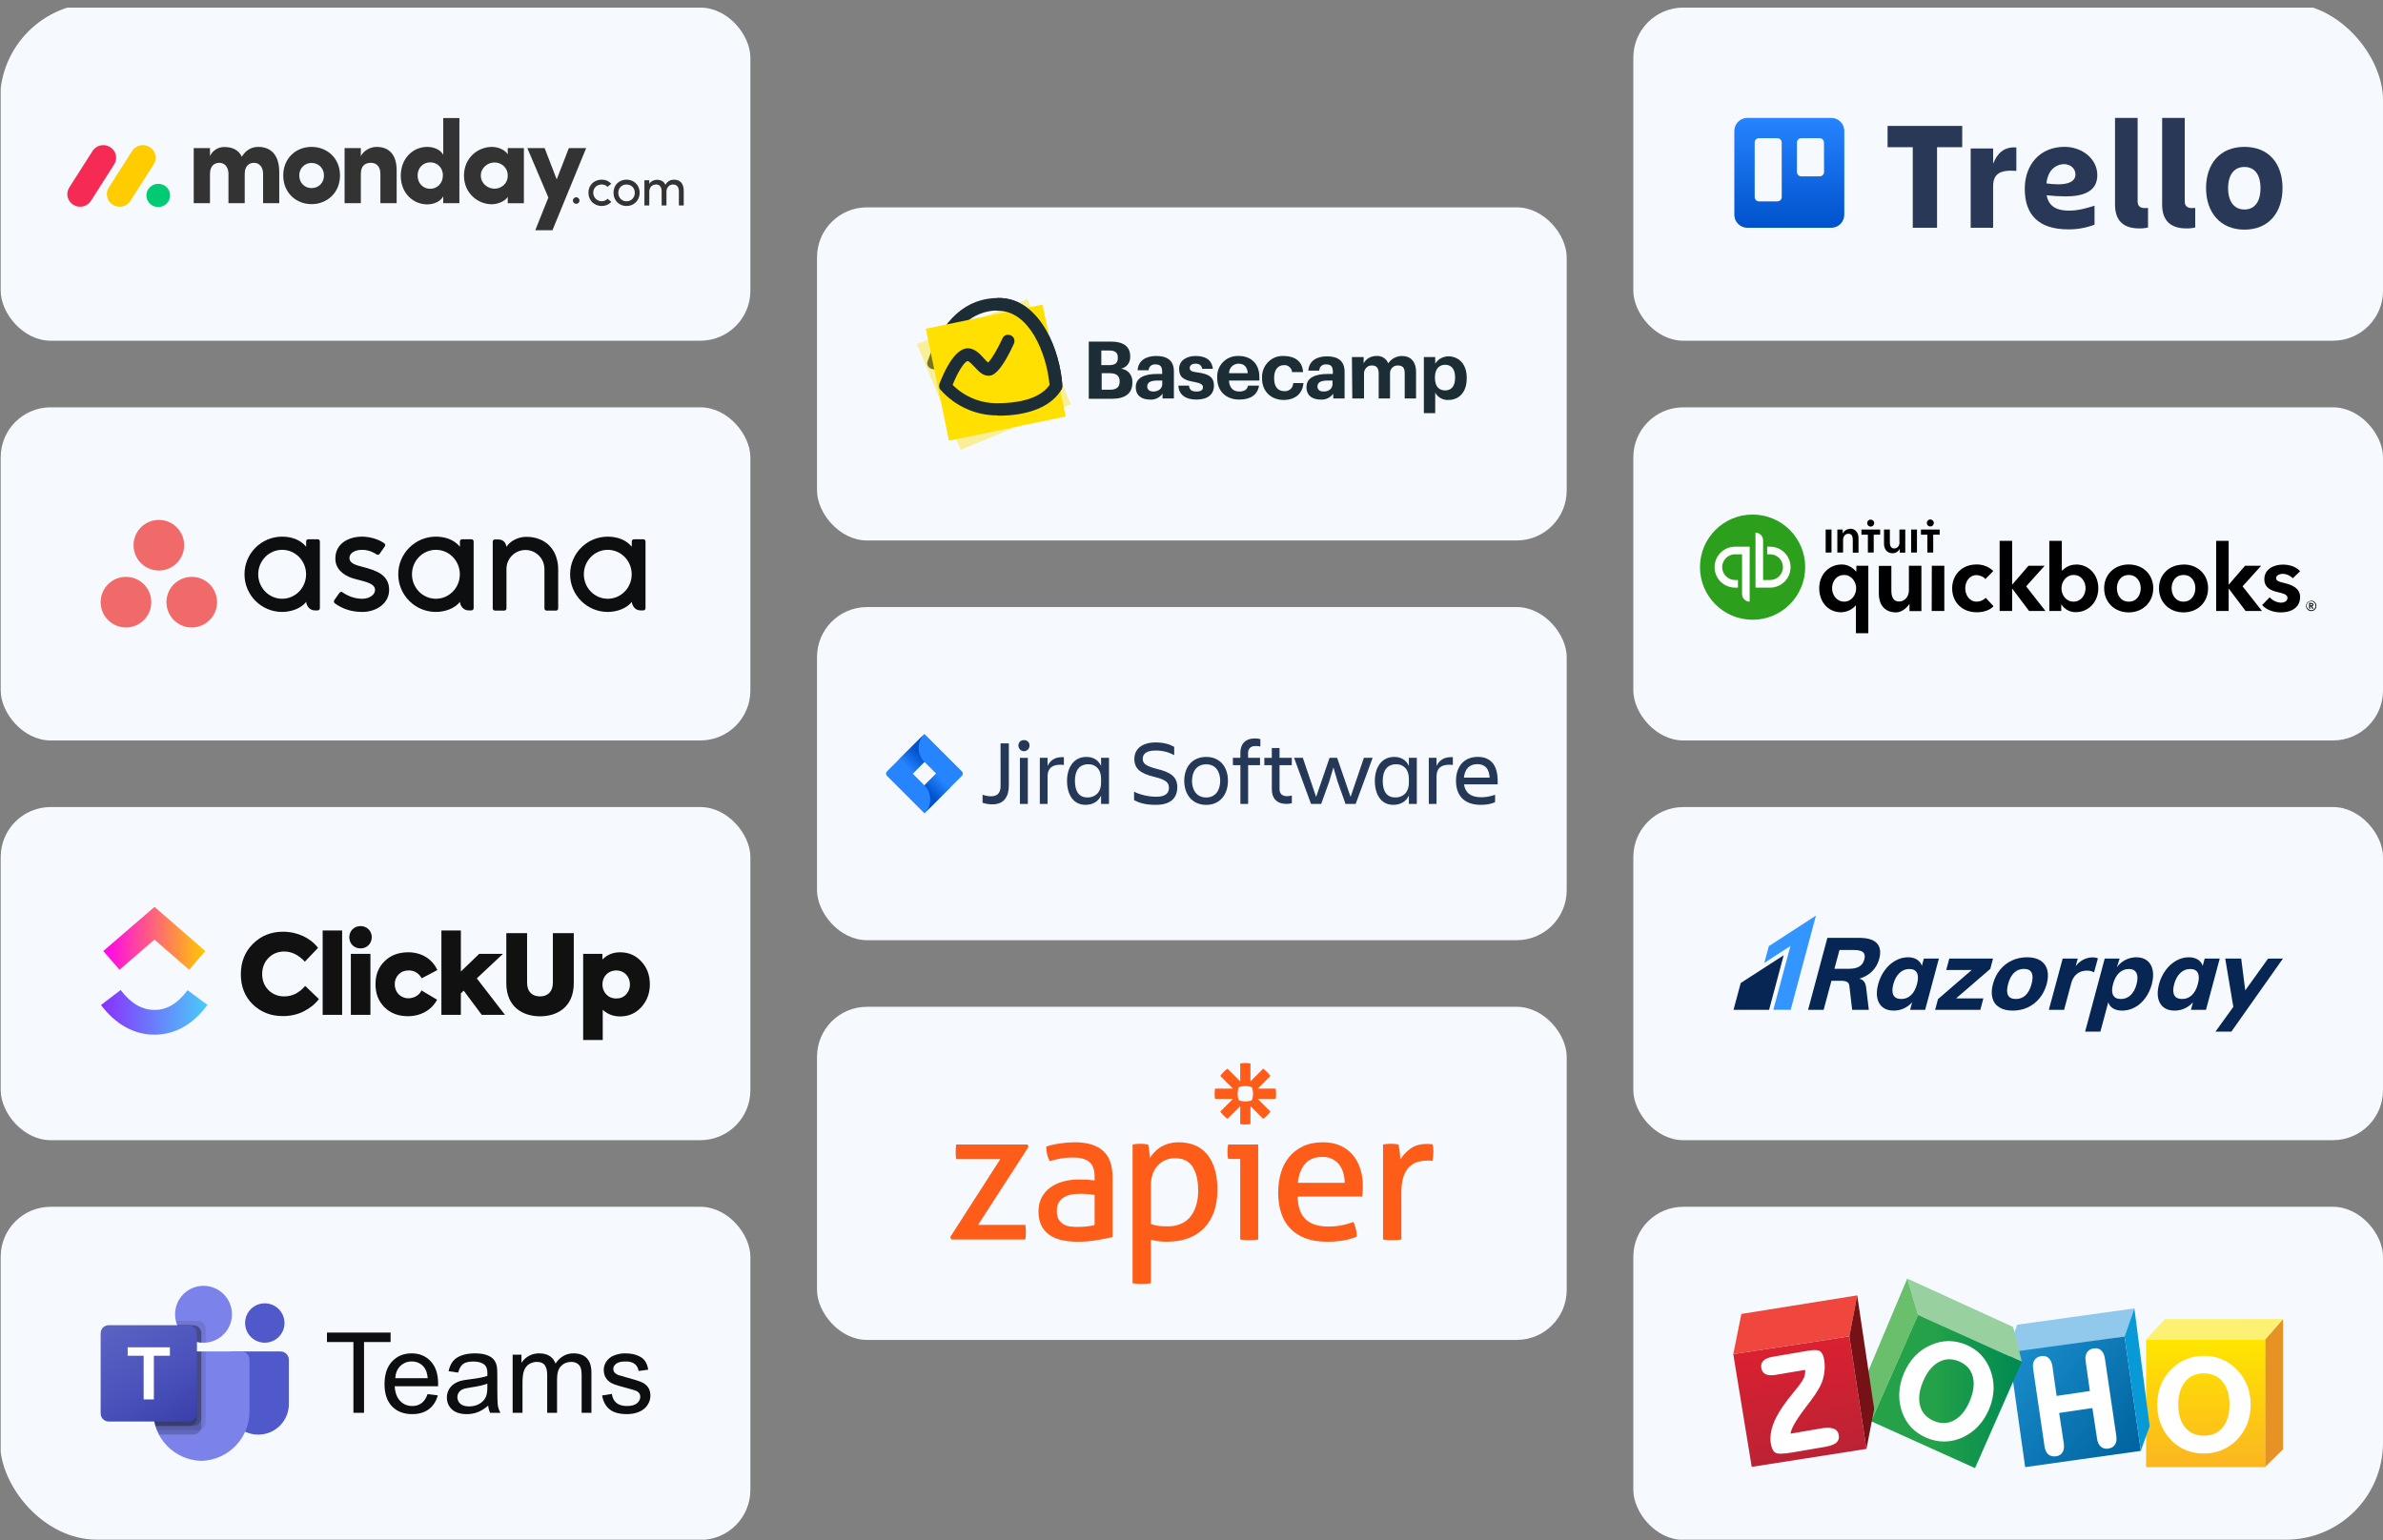
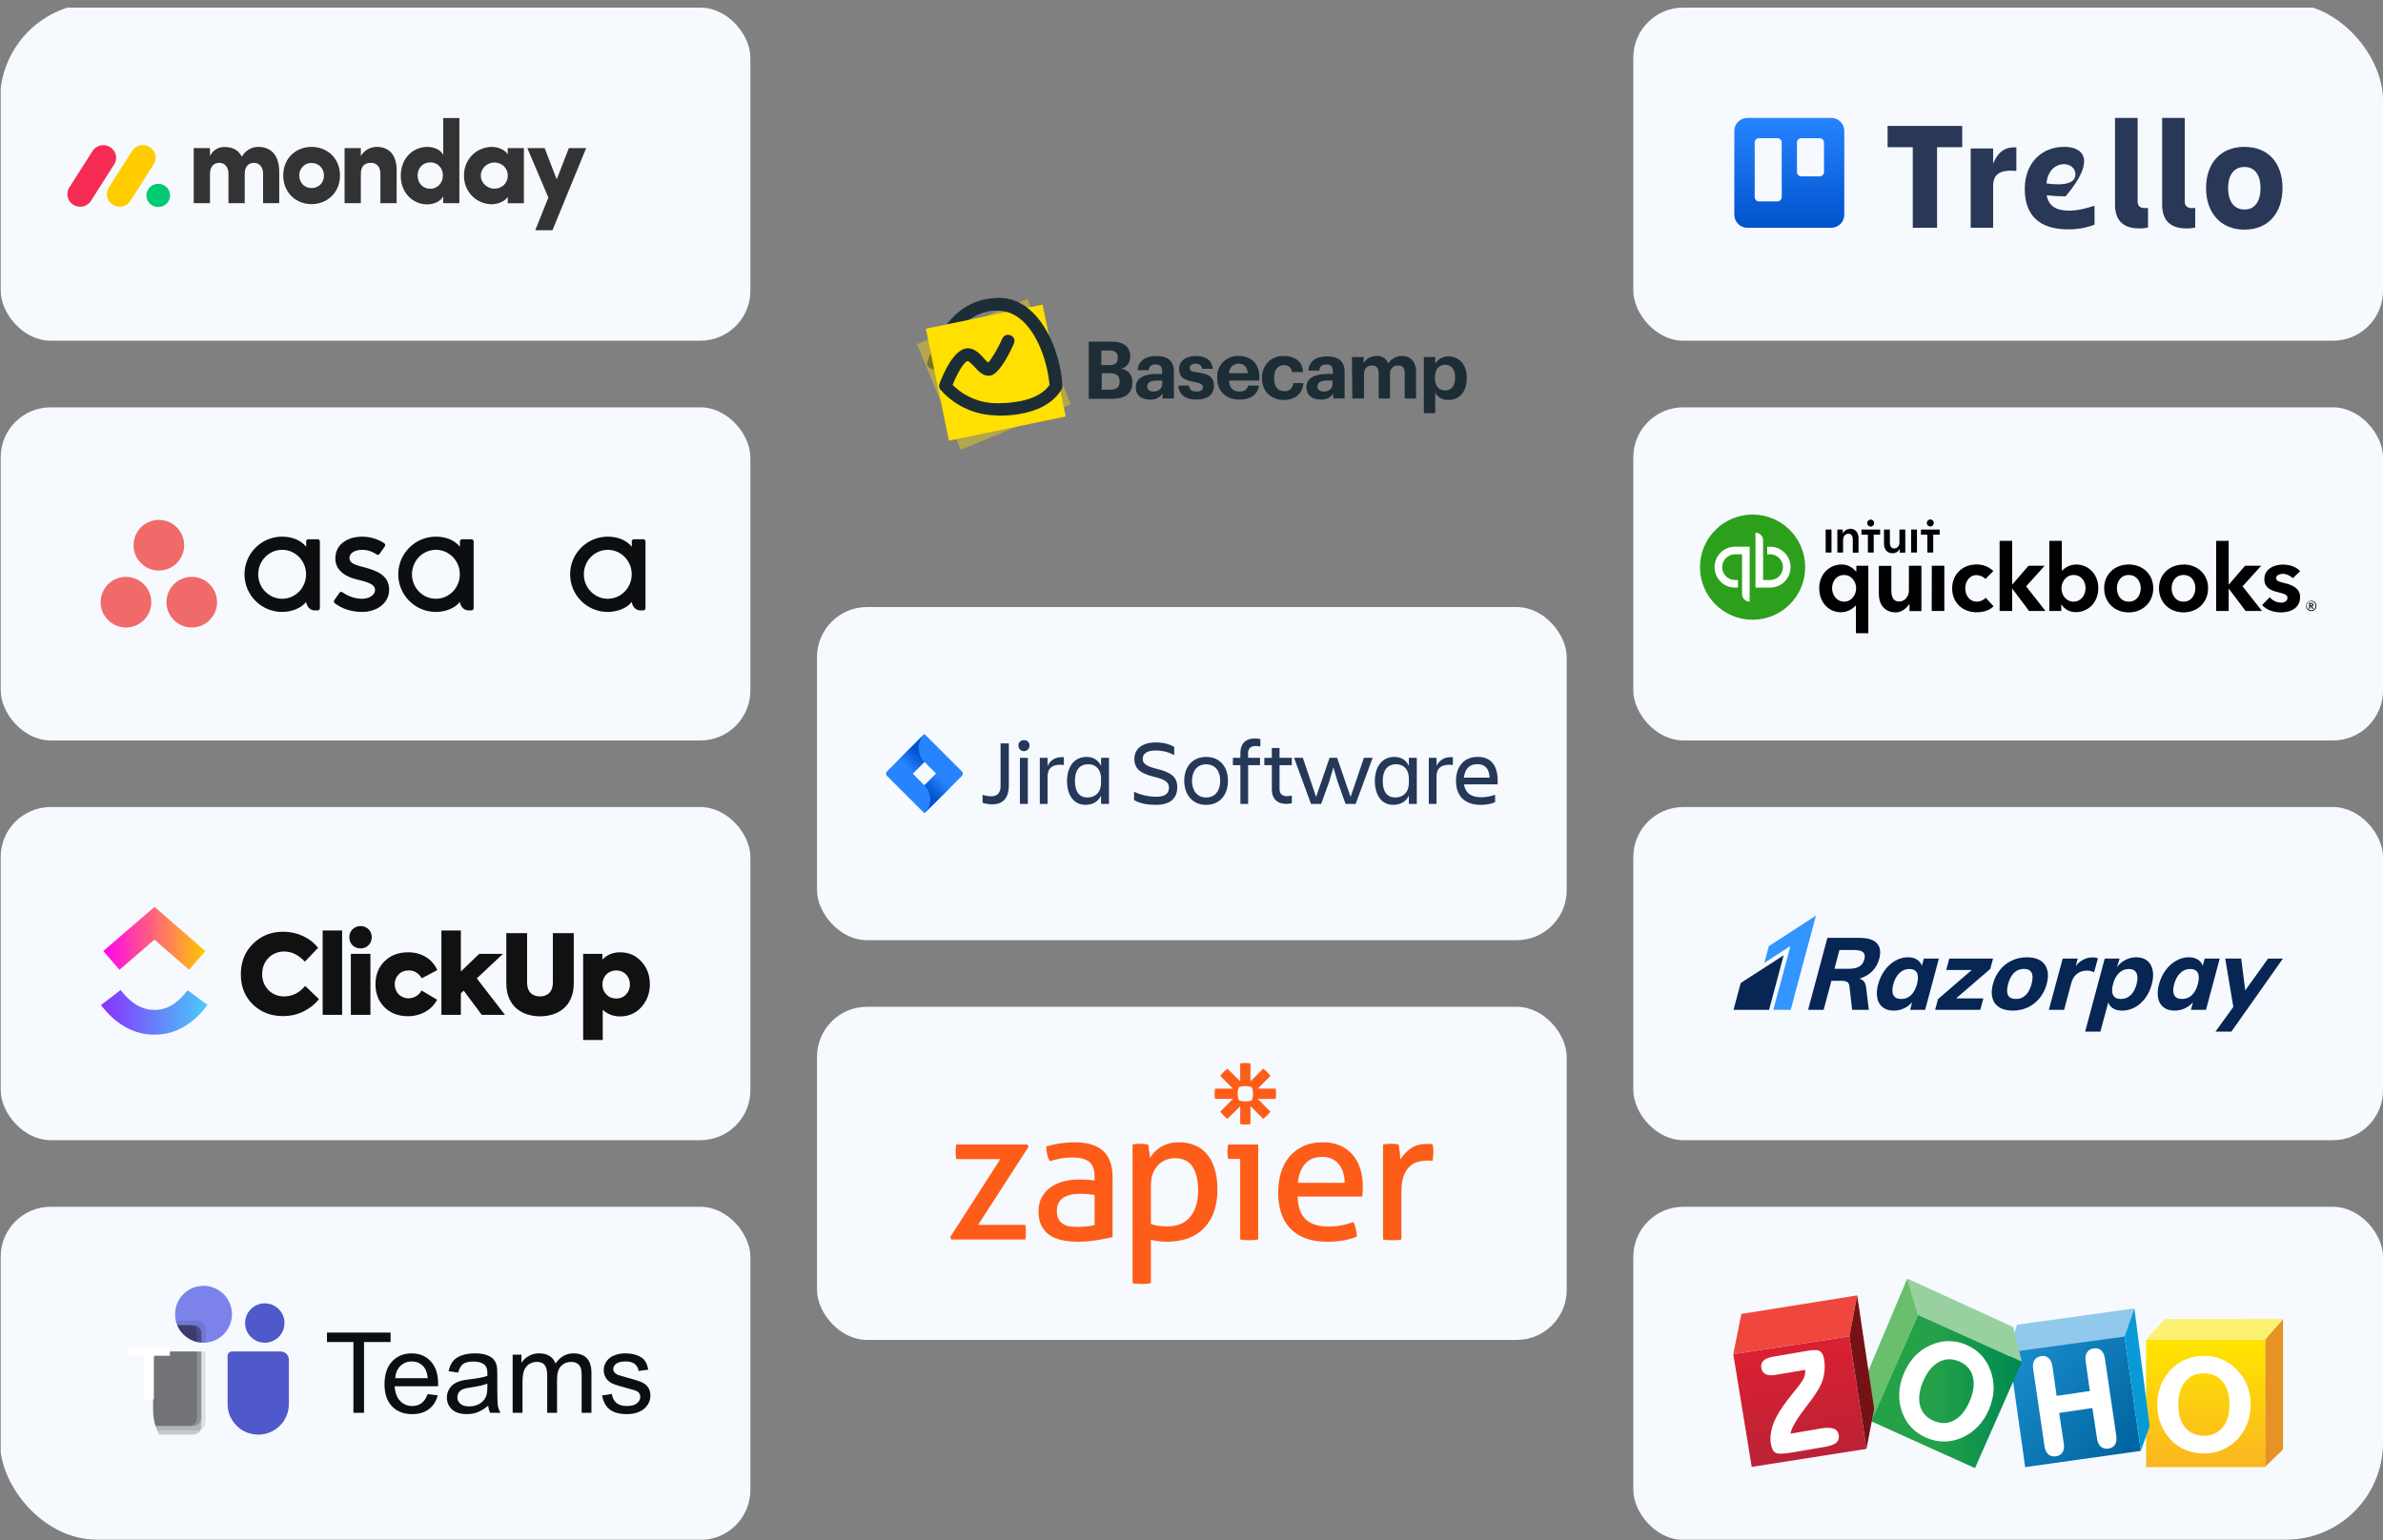
<svg xmlns="http://www.w3.org/2000/svg" width="662" height="428" viewBox="0 0 662 428" fill="none">
  <rect x="0" y="0" width="662" height="428" fill="#808080" stroke="none" />
  <g clip-path="url(#clip0_121_10823)">
    <rect x="0.195" y="2.111" width="208.261" height="92.56" rx="13.884" fill="#F6FAFF" />
    <g clip-path="url(#clip1_121_10823)">
      <path d="M22.259 57.442C21.628 57.443 21.008 57.277 20.463 56.961C19.917 56.644 19.465 56.188 19.153 55.64C18.846 55.095 18.693 54.477 18.71 53.852C18.727 53.227 18.914 52.619 19.251 52.092L25.647 42.048C25.974 41.508 26.439 41.065 26.994 40.764C27.548 40.462 28.173 40.314 28.804 40.333C29.435 40.348 30.05 40.53 30.587 40.861C31.124 41.192 31.563 41.66 31.86 42.216C32.456 43.344 32.382 44.7 31.667 45.758L25.276 55.802C24.951 56.307 24.505 56.722 23.978 57.009C23.45 57.296 22.859 57.444 22.259 57.442Z" fill="#F62B54" />
      <path d="M33.229 57.44C31.939 57.44 30.752 56.751 30.129 55.642C29.823 55.099 29.67 54.483 29.687 53.86C29.704 53.236 29.891 52.63 30.226 52.104L36.61 42.083C36.933 41.536 37.396 41.085 37.951 40.777C38.507 40.469 39.135 40.315 39.77 40.331C41.071 40.36 42.25 41.087 42.846 42.226C43.438 43.364 43.352 44.728 42.616 45.784L36.233 55.805C35.91 56.308 35.466 56.721 34.941 57.007C34.416 57.293 33.827 57.442 33.229 57.44Z" fill="#FFCC00" />
      <path d="M43.959 57.525C45.777 57.525 47.251 56.082 47.251 54.301C47.251 52.521 45.777 51.078 43.959 51.078C42.14 51.078 40.666 52.521 40.666 54.301C40.666 56.082 42.14 57.525 43.959 57.525Z" fill="#00CA72" />
-       <path d="M187.002 51.264C187.997 51.264 188.592 51.972 188.592 53.13V57.1H189.943V53.039C189.943 51.069 189.015 49.927 187.269 49.927C186.586 49.927 185.502 50.114 184.856 51.37C184.706 50.999 184.458 50.676 184.139 50.435C183.82 50.194 183.442 50.044 183.044 50.001C182.794 49.956 182.539 49.941 182.285 49.957C181.73 50.001 180.74 50.347 180.37 51.13V50.077H179.018V57.1H180.37V53.31C180.37 51.836 181.335 51.264 182.301 51.264C183.207 51.264 183.802 51.957 183.802 53.115V57.1H185.146V53.31C185.146 52.137 185.85 51.251 187.002 51.264ZM174.054 55.927C174.672 55.941 175.269 55.694 175.701 55.247C176.135 54.8 176.365 54.191 176.342 53.566C176.342 52.152 175.301 51.264 174.054 51.264C172.806 51.264 171.767 52.152 171.767 53.566C171.743 54.19 171.973 54.797 172.404 55.243C172.835 55.69 173.428 55.938 174.044 55.927H174.054ZM174.054 57.244C172.079 57.244 170.43 55.785 170.43 53.558C170.43 51.332 172.079 49.919 174.054 49.919C176.03 49.919 177.693 51.332 177.693 53.558C177.693 55.785 176.021 57.251 174.045 57.251L174.054 57.244ZM163.471 53.558L163.458 53.566C163.458 51.34 165.15 49.927 167.14 49.919C167.639 49.909 168.135 50.004 168.596 50.199C169.057 50.393 169.471 50.681 169.813 51.046L168.789 51.919C168.571 51.705 168.313 51.537 168.03 51.423C167.747 51.31 167.444 51.253 167.14 51.258C165.893 51.258 164.809 52.145 164.809 53.558C164.809 54.514 165.377 55.374 166.248 55.74C167.119 56.106 168.122 55.903 168.789 55.228L169.828 56.1C169.485 56.469 169.068 56.761 168.605 56.958C168.142 57.155 167.643 57.252 167.14 57.244C165.165 57.244 163.471 55.785 163.471 53.558ZM159.145 55.752C159.143 55.629 159.166 55.508 159.212 55.394C159.257 55.28 159.325 55.176 159.411 55.088C159.497 55 159.599 54.93 159.712 54.882C159.825 54.833 159.946 54.808 160.069 54.806C160.192 54.808 160.313 54.833 160.426 54.882C160.539 54.93 160.641 55 160.727 55.088C160.813 55.176 160.88 55.28 160.926 55.394C160.972 55.508 160.994 55.629 160.993 55.752C160.981 55.99 160.879 56.214 160.707 56.379C160.535 56.544 160.307 56.637 160.069 56.64C159.831 56.637 159.602 56.544 159.431 56.379C159.259 56.214 159.157 55.99 159.145 55.752Z" fill="#333333" />
      <path fill-rule="evenodd" clip-rule="evenodd" d="M162.84 41.148L158.028 41.148L154.655 49.843L151.3 41.148L146.488 41.148L152.338 54.888L148.699 63.972L153.476 63.972L162.84 41.148ZM133.575 48.79C133.575 50.985 135.494 52.43 137.379 52.43C139.232 52.43 141.051 51.086 141.051 48.789C141.051 46.492 139.232 45.146 137.379 45.146C135.494 45.146 133.575 46.592 133.575 48.789V48.79ZM141.051 56.462V54.724C140.076 56.201 137.799 56.759 136.631 56.759C132.764 56.759 128.895 53.71 128.895 48.789C128.895 43.868 132.762 40.82 136.631 40.82C137.605 40.82 139.882 41.145 141.051 42.852V41.153H145.537V56.465L141.051 56.464V56.462ZM127.619 56.462H123.133V54.56C122.384 55.969 120.567 56.791 118.68 56.791C114.779 56.791 111.333 53.675 111.333 48.851C111.333 43.936 114.779 40.817 118.68 40.817C120.564 40.817 122.387 41.603 123.133 43.013V32.806L127.619 32.806L127.619 56.462ZM123.036 48.755C123.036 46.459 121.378 45.114 119.526 45.114C117.607 45.114 116.014 46.557 116.014 48.755C116.014 51.023 117.607 52.46 119.525 52.46C121.412 52.462 123.036 50.953 123.036 48.755ZM100.243 48.359C100.243 46.031 101.447 45.244 103.039 45.244C104.566 45.244 105.672 46.26 105.672 48.293V56.46L110.19 56.46V47.31C110.19 42.95 108.043 40.817 104.63 40.817C102.842 40.817 101.055 41.833 100.242 43.375V41.148H95.727V56.46H100.243V48.359ZM86.553 56.723C82.263 56.723 78.684 53.575 78.684 48.754C78.684 43.929 82.259 40.813 86.553 40.813C90.847 40.813 94.453 43.929 94.453 48.754C94.453 53.578 90.843 56.724 86.553 56.724V56.723ZM86.553 52.264C88.437 52.264 89.999 50.885 89.999 48.755C89.999 46.688 88.438 45.278 86.553 45.278C86.099 45.271 85.649 45.356 85.229 45.529C84.809 45.701 84.429 45.958 84.111 46.282C83.792 46.608 83.541 46.995 83.374 47.42C83.207 47.844 83.127 48.299 83.14 48.755C83.141 50.888 84.701 52.264 86.553 52.264ZM70.585 45.245C71.917 45.245 73.088 46.295 73.088 48.294V56.462H77.573V47.766C77.573 43.142 75.325 40.814 71.722 40.814C70.651 40.814 68.635 41.139 67.171 43.535C66.326 41.764 64.701 40.845 62.3 40.845C61.466 40.841 60.649 41.077 59.946 41.525C59.243 41.973 58.684 42.614 58.335 43.371V41.149H53.815L53.815 56.461H58.331V48.359C58.331 46.031 59.599 45.244 60.964 45.244C62.265 45.244 63.433 46.26 63.467 48.195V56.461H67.984L67.984 48.359C67.984 46.133 69.155 45.247 70.585 45.247V45.245Z" fill="#333333" />
    </g>
    <rect x="0.195" y="113.184" width="208.261" height="92.56" rx="13.884" fill="#F6FAFF" />
    <g clip-path="url(#clip2_121_10823)">
      <path fill-rule="evenodd" clip-rule="evenodd" d="M175.508 167.24C175.599 168.283 176.434 169.611 177.881 169.611H178.726C179.055 169.611 179.323 169.343 179.323 169.014V150.408H179.319C179.303 150.094 179.044 149.843 178.726 149.843H176.105C175.788 149.843 175.528 150.094 175.512 150.408H175.508V151.92C173.902 149.94 171.369 149.118 168.83 149.118C163.058 149.118 158.379 153.801 158.379 159.578C158.379 165.355 163.058 170.038 168.83 170.038V170.039C171.369 170.039 174.138 169.053 175.508 167.237V167.24ZM168.84 166.377C165.169 166.377 162.193 163.333 162.193 159.578C162.193 155.823 165.169 152.779 168.84 152.779C172.512 152.779 175.488 155.823 175.488 159.578C175.488 163.333 172.512 166.377 168.84 166.377Z" fill="#0D0E10" />
-       <path fill-rule="evenodd" clip-rule="evenodd" d="M155.063 167.881L155.061 158.253H155.062C155.062 152.825 151.64 149.164 146.185 149.164C143.58 149.164 141.446 150.671 140.691 151.966C140.529 150.954 139.992 149.889 138.326 149.889H137.477C137.149 149.889 136.881 150.158 136.881 150.487V167.287C136.881 167.288 136.881 167.289 136.881 167.29V169.095H136.884C136.901 169.408 137.161 169.659 137.478 169.659H140.099C140.139 169.659 140.179 169.654 140.217 169.647C140.234 169.643 140.25 169.637 140.267 169.632C140.286 169.626 140.307 169.621 140.325 169.614C140.349 169.604 140.37 169.591 140.391 169.579C140.402 169.572 140.413 169.568 140.424 169.561C140.45 169.544 140.474 169.524 140.497 169.503C140.501 169.499 140.505 169.497 140.509 169.493C140.535 169.468 140.559 169.44 140.58 169.411C140.58 169.411 140.58 169.411 140.58 169.411C140.646 169.321 140.686 169.212 140.692 169.095H140.696V158.103C140.696 155.189 143.057 152.825 145.97 152.825C148.882 152.825 151.244 155.189 151.244 158.103L151.246 167.291L151.247 167.287C151.247 167.296 151.248 167.304 151.248 167.313V169.095H151.252C151.269 169.408 151.528 169.659 151.845 169.659H154.467C154.507 169.659 154.546 169.654 154.584 169.647C154.599 169.644 154.614 169.638 154.629 169.634C154.65 169.627 154.673 169.622 154.693 169.614C154.715 169.605 154.734 169.592 154.754 169.581C154.767 169.574 154.78 169.569 154.792 169.561C154.816 169.545 154.838 169.526 154.86 169.507C154.865 169.502 154.872 169.498 154.877 169.493C154.902 169.469 154.924 169.443 154.944 169.416C154.945 169.414 154.947 169.412 154.949 169.41C155.013 169.321 155.053 169.213 155.06 169.096C155.06 169.095 155.06 169.095 155.06 169.095H155.063V167.881L155.063 167.881Z" fill="#0D0E10" />
      <path fill-rule="evenodd" clip-rule="evenodd" d="M127.764 167.239C127.856 168.282 128.69 169.61 130.136 169.61H130.982C131.31 169.61 131.579 169.342 131.579 169.013V150.407H131.575C131.558 150.093 131.299 149.842 130.982 149.842H128.361C128.044 149.842 127.785 150.093 127.767 150.407H127.764V151.919C126.158 149.939 123.625 149.117 121.086 149.117C115.314 149.117 110.635 153.8 110.635 159.577C110.635 165.354 115.314 170.037 121.086 170.037V170.038C123.625 170.038 126.393 169.052 127.764 167.236L127.764 167.239ZM121.096 166.376C117.425 166.376 114.449 163.333 114.449 159.577C114.449 155.822 117.425 152.778 121.096 152.778C124.767 152.778 127.743 155.822 127.743 159.577C127.743 163.333 124.767 166.376 121.096 166.376Z" fill="#0D0E10" />
      <path fill-rule="evenodd" clip-rule="evenodd" d="M95.131 164.575C96.881 165.789 98.791 166.378 100.627 166.378C102.376 166.378 104.184 165.471 104.184 163.891C104.184 161.783 100.244 161.455 97.769 160.613C95.293 159.771 93.161 158.031 93.161 155.212C93.161 150.899 97.001 149.118 100.585 149.118C102.855 149.118 105.198 149.868 106.717 150.941C107.24 151.338 106.922 151.793 106.922 151.793L105.472 153.865C105.309 154.099 105.024 154.301 104.615 154.048C104.206 153.795 102.771 152.779 100.585 152.779C98.398 152.779 97.081 153.79 97.081 155.042C97.081 156.544 98.793 157.017 100.798 157.529C104.292 158.471 108.104 159.604 108.104 163.891C108.104 167.691 104.552 170.039 100.627 170.039C97.653 170.039 95.12 169.191 92.996 167.631C92.554 167.188 92.863 166.776 92.863 166.776L94.306 164.714C94.599 164.329 94.969 164.463 95.131 164.575Z" fill="#0D0E10" />
      <path fill-rule="evenodd" clip-rule="evenodd" d="M85.049 167.239C85.141 168.282 85.976 169.61 87.422 169.61H88.268C88.596 169.61 88.865 169.342 88.865 169.013V150.407H88.861C88.844 150.093 88.585 149.842 88.268 149.842H85.646C85.329 149.842 85.07 150.093 85.053 150.407H85.049V151.919C83.443 149.939 80.911 149.117 78.371 149.117C72.599 149.117 67.92 153.8 67.92 159.577C67.92 165.354 72.599 170.037 78.371 170.037V170.038C80.911 170.038 83.678 169.052 85.049 167.236L85.049 167.239ZM78.382 166.376C74.711 166.376 71.734 163.333 71.734 159.577C71.734 155.822 74.711 152.778 78.382 152.778C82.053 152.778 85.028 155.822 85.028 159.577C85.028 163.333 82.053 166.376 78.382 166.376Z" fill="#0D0E10" />
      <path fill-rule="evenodd" clip-rule="evenodd" d="M53.268 160.29C49.383 160.29 46.234 163.439 46.234 167.324C46.234 171.209 49.383 174.358 53.268 174.358C57.152 174.358 60.301 171.209 60.301 167.324C60.301 163.439 57.152 160.29 53.268 160.29ZM34.994 160.291C31.11 160.291 27.961 163.439 27.961 167.324C27.961 171.209 31.11 174.358 34.994 174.358C38.879 174.358 42.028 171.209 42.028 167.324C42.028 163.439 38.879 160.291 34.994 160.291ZM51.164 151.498C51.164 155.383 48.016 158.532 44.131 158.532C40.247 158.532 37.098 155.383 37.098 151.498C37.098 147.614 40.247 144.465 44.131 144.465C48.016 144.465 51.164 147.614 51.164 151.498Z" fill="#F06A6A" />
    </g>
    <rect x="0.195" y="224.256" width="208.261" height="92.56" rx="13.884" fill="#F6FAFF" />
    <g clip-path="url(#clip3_121_10823)">
      <path d="M28.051 279.275L33.511 275.092C36.412 278.878 39.494 280.623 42.924 280.623C46.336 280.623 49.331 278.898 52.101 275.142L57.639 279.224C53.642 284.641 48.675 287.502 42.924 287.502C37.191 287.502 32.176 284.659 28.051 279.275Z" fill="url(#paint0_linear_121_10823)" />
      <path d="M42.908 261.096L33.19 269.471L28.697 264.261L42.929 251.997L57.048 264.27L52.535 269.462L42.908 261.096Z" fill="url(#paint1_linear_121_10823)" />
      <path d="M78.579 282.339C75.261 282.339 72.495 281.263 70.252 279.112C68.01 276.931 66.904 274.136 66.904 270.724C66.904 267.284 68.039 264.457 70.282 262.244C72.557 260.001 75.323 258.896 78.611 258.896C82.668 258.896 86.261 260.645 88.352 263.381L84.692 267.222C82.94 265.346 81.035 264.395 78.978 264.395C77.226 264.395 75.781 264.977 74.582 266.176C73.415 267.376 72.832 268.882 72.832 270.694C72.832 272.446 73.415 273.92 74.582 275.12C75.781 276.287 77.226 276.869 78.946 276.869C81.188 276.869 83.156 275.886 84.784 273.95L88.595 277.608C87.55 278.991 86.137 280.128 84.385 281.018C82.633 281.91 80.698 282.339 78.576 282.339H78.579ZM95.044 258.556V282.002H89.636V258.556H95.044ZM100.169 263.532C98.357 263.532 97.036 262.212 97.036 260.4C97.036 258.648 98.419 257.327 100.169 257.327C101.921 257.327 103.274 258.648 103.274 260.4C103.274 262.212 101.921 263.535 100.169 263.535V263.532ZM102.905 265.039V282.002H97.465V265.039H102.905ZM113.316 282.371C110.642 282.371 108.491 281.541 106.803 279.88C105.143 278.222 104.313 276.101 104.313 273.489C104.313 270.877 105.143 268.759 106.833 267.098C108.523 265.438 110.704 264.61 113.407 264.61C116.941 264.61 120.046 266.33 121.488 269.557L117.157 271.831C116.297 270.387 115.097 269.648 113.531 269.648C112.394 269.648 111.472 270.017 110.733 270.756C110.383 271.118 110.108 271.546 109.923 272.015C109.739 272.484 109.649 272.985 109.658 273.489C109.658 275.732 111.286 277.392 113.469 277.392C115.035 277.392 116.48 276.532 117.095 275.211L121.429 277.791C119.952 280.619 116.911 282.371 113.316 282.371ZM140.29 282.002H133.835L128.824 275.271L128.026 276.01V282.002H122.621V258.556H128.028V269.956L133.128 265.039H139.735L132.454 271.861L140.29 282.002ZM140.652 273.182V259.292H146.429V273.09C146.429 275.64 147.903 276.869 150.024 276.869C152.113 276.869 153.588 275.578 153.588 273.09V259.292H159.397V273.182C159.397 279.88 154.755 282.401 150.024 282.401C145.323 282.401 140.652 279.88 140.652 273.182ZM172.234 264.61C174.662 264.61 176.63 265.47 178.196 267.19C179.762 268.88 180.53 271.001 180.53 273.489C180.53 275.98 179.732 278.099 178.166 279.851C176.598 281.57 174.632 282.433 172.266 282.433C170.39 282.433 168.762 281.818 167.441 280.589V288.977H162.002V265.039H167.349V266.608C168.67 265.284 170.298 264.61 172.234 264.61ZM174.999 273.551C174.999 271.338 173.403 269.648 171.19 269.648C168.977 269.648 167.349 271.338 167.349 273.551C167.349 274.627 167.716 275.549 168.425 276.317C169.161 277.085 170.083 277.454 171.19 277.454C172.296 277.454 173.217 277.085 173.924 276.317C174.628 275.57 175.015 274.578 175.002 273.551H174.999Z" fill="#111111" />
    </g>
    <rect x="0.195" y="335.328" width="208.261" height="92.56" rx="13.884" fill="#F6FAFF" />
    <g clip-path="url(#clip4_121_10823)">
      <path d="M64.432 375.53H77.939C79.215 375.53 80.249 376.564 80.249 377.84V390.143C80.249 394.833 76.447 398.634 71.757 398.634H71.717C67.028 398.635 63.225 394.834 63.225 390.144C63.225 390.144 63.225 390.143 63.225 390.143L63.225 376.737C63.225 376.07 63.765 375.53 64.432 375.53Z" fill="#5059C9" />
      <path d="M73.56 373.097C76.582 373.097 79.032 370.647 79.032 367.625C79.032 364.603 76.582 362.153 73.56 362.153C70.538 362.153 68.088 364.603 68.088 367.625C68.088 370.647 70.538 373.097 73.56 373.097Z" fill="#5059C9" />
      <path d="M56.537 373.096C60.902 373.096 64.441 369.557 64.441 365.192C64.441 360.826 60.902 357.288 56.537 357.288C52.172 357.288 48.633 360.826 48.633 365.192C48.633 369.557 52.172 373.096 56.537 373.096Z" fill="#7B83EB" />
-       <path d="M67.076 375.527H44.782C43.521 375.558 42.523 376.604 42.553 377.865L42.553 391.897C42.377 399.464 48.363 405.742 55.929 405.928C63.495 405.742 69.481 399.464 69.305 391.897V377.865C69.335 376.604 68.337 375.558 67.076 375.527Z" fill="#7B83EB" />
      <path opacity="0.1" d="M57.142 375.531L57.142 395.194C57.136 396.096 56.589 396.906 55.756 397.249C55.49 397.361 55.205 397.419 54.916 397.419H43.62C43.462 397.018 43.316 396.617 43.194 396.203C42.768 394.808 42.551 393.357 42.55 391.899L42.55 377.866C42.52 376.607 43.516 375.562 44.775 375.531H57.142Z" fill="black" />
      <path opacity="0.2" d="M55.926 375.531L55.926 396.41C55.926 396.698 55.868 396.984 55.756 397.249C55.412 398.083 54.602 398.629 53.7 398.635H44.191C43.984 398.234 43.79 397.833 43.62 397.419C43.449 397.006 43.316 396.617 43.194 396.203C42.768 394.808 42.551 393.357 42.55 391.899L42.55 377.866C42.52 376.607 43.516 375.562 44.775 375.531H55.926Z" fill="black" />
      <path opacity="0.2" d="M55.926 375.531L55.926 393.978C55.917 395.203 54.926 396.194 53.7 396.203H43.194C42.768 394.808 42.551 393.357 42.55 391.899L42.55 377.866C42.52 376.607 43.516 375.562 44.775 375.531H55.926Z" fill="black" />
      <path opacity="0.2" d="M54.71 375.531L54.71 393.978C54.7 395.203 53.71 396.194 52.484 396.203H43.194C42.768 394.808 42.551 393.357 42.55 391.899L42.55 377.866C42.52 376.607 43.516 375.562 44.775 375.531H54.71Z" fill="black" />
      <path opacity="0.1" d="M57.143 369.242V373.073C56.936 373.085 56.742 373.097 56.535 373.097C56.328 373.097 56.134 373.085 55.927 373.073C55.517 373.046 55.109 372.981 54.711 372.878C52.248 372.295 50.214 370.568 49.239 368.233C49.071 367.841 48.941 367.434 48.85 367.017H54.918C56.145 367.022 57.138 368.015 57.143 369.242Z" fill="black" />
      <path opacity="0.2" d="M55.932 370.457V373.071C55.521 373.044 55.114 372.979 54.716 372.877C52.254 372.294 50.219 370.567 49.244 368.232H53.706C54.933 368.237 55.927 369.23 55.932 370.457Z" fill="black" />
      <path opacity="0.2" d="M55.932 370.457V373.071C55.521 373.044 55.114 372.979 54.716 372.877C52.254 372.294 50.219 370.567 49.244 368.232H53.706C54.933 368.237 55.927 369.23 55.932 370.457Z" fill="black" />
      <path opacity="0.2" d="M54.716 370.457V372.877C52.253 372.294 50.219 370.567 49.244 368.232H52.491C53.718 368.237 54.711 369.23 54.716 370.457Z" fill="black" />
-       <path d="M30.19 368.232H52.485C53.716 368.232 54.714 369.23 54.714 370.461L54.714 392.756C54.714 393.987 53.716 394.985 52.485 394.985H30.19C28.959 394.985 27.961 393.987 27.961 392.756L27.961 370.461C27.961 369.23 28.959 368.232 30.19 368.232Z" fill="url(#paint2_linear_121_10823)" />
      <path d="M47.201 376.72H42.744L42.744 388.856H39.905L39.905 376.72H35.469V374.366H47.201V376.72Z" fill="white" />
    </g>
    <path d="M98.179 392.574V372.906H90.832V370.275H108.507V372.906H101.13V392.574H98.179Z" fill="#0D0E10" />
    <path d="M118.79 387.372L121.619 387.722C121.173 389.375 120.347 390.658 119.14 391.571C117.933 392.483 116.392 392.94 114.516 392.94C112.153 392.94 110.277 392.214 108.888 390.764C107.509 389.304 106.819 387.261 106.819 384.634C106.819 381.916 107.519 379.807 108.918 378.306C110.318 376.806 112.133 376.055 114.364 376.055C116.524 376.055 118.288 376.79 119.657 378.261C121.026 379.731 121.711 381.8 121.711 384.467C121.711 384.629 121.706 384.873 121.695 385.197H109.648C109.75 386.972 110.252 388.331 111.154 389.274C112.057 390.217 113.182 390.688 114.531 390.688C115.535 390.688 116.392 390.425 117.102 389.897C117.812 389.37 118.374 388.528 118.79 387.372ZM109.8 382.946H118.821C118.699 381.587 118.354 380.568 117.786 379.888C116.914 378.834 115.783 378.306 114.394 378.306C113.137 378.306 112.077 378.727 111.215 379.569C110.363 380.411 109.892 381.536 109.8 382.946Z" fill="#0D0E10" />
    <path d="M135.614 390.582C134.6 391.444 133.621 392.052 132.678 392.407C131.745 392.762 130.741 392.94 129.666 392.94C127.891 392.94 126.528 392.509 125.574 391.647C124.621 390.774 124.144 389.664 124.144 388.315C124.144 387.524 124.322 386.804 124.677 386.155C125.042 385.496 125.513 384.969 126.091 384.573C126.68 384.178 127.339 383.879 128.069 383.676C128.606 383.534 129.418 383.397 130.503 383.265C132.713 383.002 134.341 382.687 135.385 382.322C135.396 381.947 135.401 381.709 135.401 381.607C135.401 380.492 135.142 379.706 134.625 379.249C133.925 378.631 132.886 378.322 131.507 378.322C130.219 378.322 129.266 378.55 128.647 379.006C128.038 379.452 127.587 380.248 127.293 381.394L124.616 381.029C124.859 379.883 125.26 378.96 125.818 378.261C126.375 377.551 127.182 377.008 128.236 376.633C129.291 376.248 130.513 376.055 131.902 376.055C133.281 376.055 134.402 376.217 135.264 376.542C136.126 376.866 136.76 377.277 137.165 377.774C137.571 378.261 137.855 378.879 138.017 379.63C138.108 380.096 138.154 380.938 138.154 382.155V385.805C138.154 388.351 138.21 389.963 138.321 390.643C138.443 391.312 138.676 391.956 139.021 392.574H136.161C135.877 392.007 135.695 391.342 135.614 390.582ZM135.385 384.467C134.392 384.873 132.901 385.217 130.913 385.501C129.788 385.664 128.992 385.846 128.525 386.049C128.059 386.252 127.699 386.551 127.445 386.946C127.192 387.332 127.065 387.763 127.065 388.239C127.065 388.969 127.339 389.578 127.886 390.065C128.444 390.551 129.255 390.795 130.32 390.795C131.375 390.795 132.313 390.567 133.134 390.11C133.956 389.644 134.559 389.01 134.944 388.209C135.238 387.59 135.385 386.678 135.385 385.471V384.467Z" fill="#0D0E10" />
    <path d="M142.413 392.574V376.42H144.862V378.687C145.369 377.896 146.043 377.262 146.885 376.785C147.727 376.299 148.685 376.055 149.76 376.055C150.957 376.055 151.935 376.304 152.696 376.8C153.466 377.297 154.009 377.992 154.323 378.884C155.601 376.998 157.264 376.055 159.313 376.055C160.915 376.055 162.147 376.501 163.009 377.394C163.871 378.276 164.302 379.64 164.302 381.486V392.574H161.579V382.398C161.579 381.303 161.488 380.517 161.305 380.04C161.133 379.554 160.813 379.163 160.347 378.869C159.88 378.575 159.333 378.428 158.704 378.428C157.568 378.428 156.625 378.808 155.875 379.569C155.124 380.319 154.749 381.526 154.749 383.189V392.574H152.011V382.079C152.011 380.862 151.788 379.949 151.342 379.341C150.896 378.732 150.166 378.428 149.152 378.428C148.381 378.428 147.666 378.631 147.007 379.037C146.358 379.442 145.886 380.035 145.592 380.816C145.298 381.597 145.151 382.723 145.151 384.193V392.574H142.413Z" fill="#0D0E10" />
    <path d="M167.268 387.753L169.976 387.327C170.128 388.412 170.549 389.243 171.238 389.821C171.938 390.399 172.911 390.688 174.159 390.688C175.416 390.688 176.349 390.435 176.958 389.928C177.566 389.411 177.87 388.807 177.87 388.118C177.87 387.499 177.601 387.012 177.064 386.657C176.689 386.414 175.756 386.105 174.265 385.729C172.257 385.222 170.863 384.786 170.082 384.421C169.311 384.046 168.723 383.534 168.318 382.885C167.922 382.226 167.724 381.501 167.724 380.71C167.724 379.99 167.887 379.326 168.211 378.717C168.546 378.099 168.997 377.586 169.565 377.181C169.991 376.866 170.569 376.603 171.299 376.39C172.039 376.167 172.83 376.055 173.672 376.055C174.939 376.055 176.05 376.238 177.003 376.603C177.967 376.968 178.676 377.465 179.133 378.093C179.589 378.712 179.903 379.544 180.076 380.588L177.399 380.953C177.277 380.122 176.922 379.473 176.334 379.006C175.756 378.54 174.934 378.306 173.87 378.306C172.612 378.306 171.715 378.514 171.177 378.93C170.64 379.346 170.371 379.833 170.371 380.39C170.371 380.745 170.483 381.065 170.706 381.349C170.929 381.643 171.279 381.886 171.755 382.079C172.029 382.18 172.835 382.413 174.174 382.778C176.111 383.296 177.459 383.722 178.22 384.056C178.991 384.381 179.594 384.857 180.03 385.486C180.466 386.115 180.684 386.896 180.684 387.829C180.684 388.741 180.416 389.603 179.878 390.414C179.351 391.216 178.585 391.839 177.581 392.285C176.577 392.721 175.441 392.94 174.174 392.94C172.075 392.94 170.472 392.503 169.367 391.631C168.272 390.759 167.572 389.466 167.268 387.753Z" fill="#0D0E10" />
-     <rect x="226.968" y="57.613" width="208.261" height="92.56" rx="13.884" fill="#F6FAFF" />
    <path d="M293.398 108.985C292.482 108.985 291.769 108.272 291.667 107.356C291.056 98.6 286.271 86.254 277.387 86.254C270.057 86.254 264.533 91.345 260.97 101.45C260.664 102.367 259.646 102.876 258.73 102.468C257.813 102.163 257.304 101.145 257.711 100.33C261.784 88.698 268.428 82.793 277.387 82.793C289.122 82.793 294.518 97.683 295.129 107.152C295.231 108.068 294.518 108.985 293.5 108.985H293.398Z" fill="#1D2D35" />
    <path opacity="0.4" d="M297.475 112.344L266.879 124.995L254.737 95.621L260.236 93.381L285.41 83.072L297.475 112.344Z" fill="#FFE000" />
    <path d="M296.043 115.73L263.615 122.45L257.2 91.345L262.597 90.225L289.629 84.626L296.043 115.73Z" fill="#FFE000" />
    <path d="M276.983 115.426C271.078 115.426 265.351 112.88 261.38 108.4C260.871 107.993 260.769 107.28 260.972 106.669C262.092 103.717 265.045 96.87 268.812 96.768C270.747 96.768 272.172 98.295 273.292 99.517C273.598 99.924 274.107 100.433 274.514 100.739C275.43 99.822 277.161 96.971 278.485 94.019C278.892 93.102 279.91 92.797 280.827 93.204C281.743 93.611 282.048 94.63 281.641 95.546C277.569 104.404 275.43 104.404 274.616 104.404C272.987 104.404 271.867 103.182 270.747 101.96C270.238 101.451 269.22 100.331 268.812 100.331C267.896 100.433 265.961 103.589 264.638 106.949C267.998 110.309 272.58 112.142 277.289 112.04C281.361 112.04 288.616 111.327 291.568 106.949C290.754 98.193 285.968 86.357 277.289 86.357C276.372 86.357 275.558 85.543 275.558 84.626C275.558 83.71 276.372 82.793 277.39 82.793C289.125 82.793 294.521 97.684 295.132 107.153C295.132 107.458 295.03 107.866 294.928 108.171C292.179 112.855 285.968 115.502 277.39 115.502C277.289 115.426 277.085 115.426 276.983 115.426Z" fill="#1D2D35" />
    <path d="M302.462 94.918H308.673C312.135 94.918 313.967 96.344 313.967 98.991V99.093C314.069 100.722 312.949 102.147 311.422 102.453C313.356 102.656 314.68 104.286 314.578 106.22V106.322C314.578 109.275 312.644 110.802 308.978 110.802H302.462V94.918ZM308.087 101.46C309.818 101.46 310.531 100.849 310.531 99.424V99.322C310.531 97.998 309.818 97.388 308.087 97.388H305.949V101.46H308.087ZM308.495 108.282C310.226 108.282 311.04 107.467 311.04 106.042V105.94C311.04 104.515 310.226 103.7 308.291 103.7H306.051V108.282H308.495ZM315.52 107.569C315.52 104.922 317.964 103.904 321.527 103.904H322.851V103.395C322.851 101.969 322.443 101.257 321.018 101.257C320.102 101.155 319.185 101.766 319.084 102.784V102.886H316.029C316.233 100.137 318.371 98.915 321.222 98.915C324.073 98.915 326.109 100.035 326.109 103.191V110.725H322.953V109.402C322.138 110.522 320.814 111.133 319.491 111.031C317.251 111.031 315.52 110.013 315.52 107.569ZM322.876 106.755V105.736H321.654C319.822 105.736 318.702 106.144 318.702 107.365C318.702 108.18 319.211 108.791 320.433 108.791C321.756 108.791 322.876 107.976 322.876 106.755ZM327.356 107.162L330.309 107.162C330.411 108.18 330.92 108.791 332.345 108.791C333.771 108.791 334.178 108.282 334.178 107.569C334.178 106.856 333.465 106.449 331.836 106.144C328.782 105.635 327.56 104.82 327.56 102.478C327.56 100.137 329.698 98.915 332.141 98.915C334.687 98.915 336.621 99.831 336.927 102.478H333.974C333.771 101.562 333.261 101.053 332.141 101.053C331.021 101.053 330.512 101.562 330.512 102.275C330.512 102.987 331.021 103.293 332.752 103.496C335.603 103.904 337.232 104.616 337.232 107.162C337.232 109.707 335.4 111.031 332.345 111.031C329.291 111.031 327.458 109.605 327.356 107.162ZM338.149 105.126V104.922C337.945 101.766 340.389 99.017 343.647 98.915H344.156C347.108 98.915 349.858 100.646 349.858 104.82V105.736H341.407C341.509 107.671 342.527 108.791 344.258 108.791C345.785 108.791 346.498 108.18 346.701 107.162H349.756C349.348 109.707 347.414 111.031 344.258 111.031C340.72 111.031 338.149 108.791 338.149 105.126ZM346.625 103.7C346.523 101.969 345.607 101.053 344.079 101.053C342.654 101.053 341.432 102.173 341.432 103.7H346.625ZM350.596 105.126V104.922C350.494 101.766 352.937 99.017 356.094 98.915H356.603C359.25 98.915 361.795 100.035 361.999 103.395H358.945C358.843 102.275 357.825 101.358 356.705 101.46C355.076 101.46 353.956 102.682 353.956 104.922V105.126C353.956 107.467 354.974 108.689 356.806 108.689C358.13 108.791 359.25 107.773 359.25 106.449H362.101C361.897 109.198 359.963 111.133 356.603 111.133C353.243 111.133 350.596 108.893 350.596 105.126ZM362.941 107.569C362.941 104.922 365.384 103.904 368.948 103.904H370.272V103.395C370.272 101.969 369.864 101.257 368.439 101.257C367.523 101.155 366.606 101.766 366.504 102.784V102.987H363.45C363.654 100.238 365.792 99.017 368.643 99.017C371.493 99.017 373.53 100.137 373.53 103.293V110.725L370.373 110.725V109.402C369.559 110.522 368.235 111.133 366.912 111.031C364.672 111.031 362.941 110.013 362.941 107.569ZM370.17 106.755V105.736H368.948C367.115 105.736 365.995 106.144 365.995 107.365C365.995 108.18 366.504 108.791 367.726 108.791C369.152 108.791 370.17 107.976 370.17 106.755ZM375.566 99.22H378.824V100.951C379.537 99.627 380.861 98.915 382.388 98.915C383.813 98.813 385.137 99.627 385.646 100.951C386.562 99.627 387.988 98.915 389.515 98.915C391.653 98.915 393.384 100.238 393.384 103.395V110.725H390.228V103.7C390.228 102.173 389.617 101.562 388.395 101.562C387.173 101.46 386.155 102.478 386.155 103.598V103.904V110.725H382.999V103.7C382.999 102.173 382.286 101.562 381.166 101.562C379.944 101.46 379.028 102.478 378.926 103.598V103.904V110.725H375.668L375.566 99.22ZM395.548 99.22H398.704V101.053C399.518 99.729 400.944 99.017 402.369 99.017C405.22 99.017 407.46 101.155 407.46 104.922V105.126C407.46 108.995 405.322 111.133 402.369 111.133C400.842 111.235 399.417 110.42 398.704 109.096V114.798H395.548V99.22ZM404.227 105.024V104.82C404.227 102.478 403.107 101.358 401.478 101.358C399.849 101.358 398.628 102.478 398.628 104.82V105.024C398.628 107.365 399.747 108.485 401.478 108.485C403.209 108.485 404.227 107.264 404.227 105.024Z" fill="#1D2D35" />
    <rect x="226.968" y="168.686" width="208.261" height="92.56" rx="13.884" fill="#F6FAFF" />
    <g clip-path="url(#clip5_121_10823)">
      <path d="M348.651 205.181C345.908 205.181 344.575 206.797 344.575 209.178V210.576H342.499V212.613H344.583V223.384H346.734V212.613H350.039V210.576H346.734L346.714 209.242C346.714 208.089 347.396 207.294 348.752 207.294C349.216 207.292 349.679 207.336 350.135 207.423V205.385C349.652 205.247 349.152 205.178 348.651 205.181ZM284.305 205.656C283.943 205.669 283.598 205.818 283.341 206.076C283.045 206.371 282.893 206.78 282.922 207.195C282.922 207.745 283.215 208.253 283.691 208.528C284.166 208.803 284.753 208.803 285.229 208.528C285.704 208.253 285.998 207.745 285.997 207.195C286.026 206.78 285.874 206.371 285.579 206.076C285.285 205.781 284.876 205.629 284.46 205.659C284.408 205.655 284.356 205.654 284.305 205.656V205.656ZM321.047 206.299C317.125 206.299 315.128 208.238 315.128 210.858C315.128 213.624 316.826 214.93 320.611 215.853C323.813 216.622 324.735 217.413 324.735 218.901C324.735 220.389 323.777 221.388 321.242 221.388C319.015 221.388 316.607 220.799 315.044 219.979V222.334C316.351 223 317.862 223.64 321.117 223.64C325.294 223.64 327.035 221.666 327.053 218.747C327.053 215.714 325.053 214.572 321.493 213.675C318.523 212.934 317.446 212.24 317.446 210.858C317.446 209.321 318.753 208.552 320.956 208.552C322.786 208.508 324.594 208.949 326.197 209.833V207.527C325.044 206.882 323.481 206.299 321.047 206.299ZM277.954 206.558L277.959 218.415C277.959 220.095 277.286 221.259 275.34 221.259C274.525 221.265 273.717 221.117 272.958 220.823V223.063C273.848 223.367 274.784 223.514 275.724 223.501C278.903 223.501 280.259 221.361 280.259 218.261V206.558H277.954H277.954ZM353.309 207.859V210.587H351.232V212.625H353.317V219.385C353.317 221.769 354.651 223.381 357.393 223.381C357.895 223.384 358.395 223.315 358.877 223.178V221.053C358.424 221.158 357.96 221.219 357.495 221.233C356.137 221.233 355.471 220.465 355.459 219.337V212.613H358.866V210.576H355.459V207.859H353.309ZM410.523 210.311C406.628 210.311 404.477 213.076 404.477 216.945C404.477 220.875 406.576 223.64 411.368 223.64C412.675 223.64 414.291 223.442 415.341 222.875V220.837C414.093 221.294 412.775 221.529 411.447 221.53C408.424 221.53 407.015 220.121 406.707 217.943L416.055 217.943V216.945C416.055 213.052 414.469 210.311 410.523 210.311ZM301.801 210.32C298.215 210.32 296.422 213.368 296.422 216.98C296.422 220.746 298.139 223.64 301.545 223.64C303.516 223.64 305.053 222.771 305.875 221.079L305.877 223.384H308.081V210.576H305.877V212.829C305.106 211.163 303.67 210.32 301.801 210.32H301.801ZM335.079 210.32C331.236 210.32 328.983 213.111 328.983 216.953C328.983 220.796 331.262 223.65 335.079 223.65C338.896 223.65 341.125 220.796 341.125 216.953C341.125 213.111 338.921 210.32 335.079 210.32ZM387.313 210.32C383.726 210.32 381.934 213.368 381.934 216.98C381.934 220.746 383.651 223.64 387.057 223.64C389.028 223.64 390.565 222.771 391.386 221.079L391.389 223.384H393.593V210.576H391.389V212.829C390.617 211.163 389.182 210.32 387.313 210.32H387.313ZM295.097 210.38C292.894 210.377 291.712 211.412 291.016 212.829V210.576H288.864V223.393H291.016V215.824C291.016 213.111 292.733 212.256 295.551 212.546V210.395C295.395 210.385 295.244 210.38 295.097 210.38V210.38ZM403.152 210.38C400.949 210.377 399.767 211.412 399.071 212.829V210.576H396.92V223.393H399.071V215.824C399.071 213.111 400.789 212.256 403.607 212.546V210.395C403.451 210.385 403.299 210.38 403.152 210.38V210.38ZM359.494 210.576L364.207 223.384H367.025L369.258 217.187L370.423 213.242L371.587 217.187L373.791 223.384H376.609L381.322 210.576H378.888L375.196 221.436L371.456 210.576H369.354L365.616 221.436L361.928 210.576H359.494ZM283.333 210.579V223.387H285.536V210.579H283.333ZM410.415 212.331C412.616 212.331 413.693 213.69 413.822 216.071L406.681 216.071V216.057C406.911 213.836 408.09 212.319 410.415 212.331V212.331ZM302.381 212.357C304.262 212.357 305.875 213.612 305.875 216.456V217.492C305.875 220.335 304.109 221.59 302.137 221.592C299.854 221.592 298.626 220.054 298.614 216.968C298.614 213.996 299.894 212.357 302.381 212.357ZM387.893 212.357C389.773 212.357 391.386 213.612 391.386 216.456V217.492C391.386 220.335 389.621 221.59 387.648 221.592C385.366 221.592 384.129 220.054 384.129 216.98C384.129 214.008 385.418 212.381 387.893 212.357ZM335.079 212.38C337.795 212.38 338.973 214.52 338.973 216.954C338.973 219.388 337.818 221.592 335.079 221.592C332.34 221.592 331.134 219.388 331.134 216.954H331.145C331.145 214.52 332.362 212.38 335.079 212.38H335.079Z" fill="#253858" />
      <path d="M267.219 214.348L257.729 204.858L256.809 203.938L246.399 214.348C246.059 214.69 246.059 215.242 246.399 215.583L252.926 222.109L256.809 225.993L267.219 215.583C267.56 215.242 267.56 214.69 267.219 214.348ZM256.809 218.226L253.549 214.966L256.809 211.705L260.069 214.966L256.809 218.226Z" fill="#2684FF" />
      <path d="M256.806 211.706C254.671 209.571 254.66 206.113 256.783 203.965L249.648 211.097L253.531 214.981L256.806 211.706Z" fill="url(#paint3_linear_121_10823)" />
      <path d="M260.077 214.957L256.808 218.226C257.838 219.255 258.418 220.653 258.418 222.11C258.418 223.567 257.838 224.963 256.808 225.994L263.96 218.841L260.077 214.957Z" fill="url(#paint4_linear_121_10823)" />
    </g>
    <rect x="226.968" y="279.758" width="208.261" height="92.56" rx="13.884" fill="#F6FAFF" />
    <g opacity="0.9" clip-path="url(#clip6_121_10823)">
      <path d="M344.531 322.035H341.186C341.117 321.761 341.066 321.444 341.032 321.083C340.964 320.382 340.964 319.675 341.032 318.974C341.066 318.614 341.117 318.297 341.186 318.021H349.523V344.422C349.106 344.494 348.685 344.545 348.263 344.575C347.843 344.607 347.422 344.624 347.001 344.626C346.598 344.624 346.195 344.606 345.793 344.575C345.37 344.545 344.949 344.494 344.532 344.421V322.034V322.035L344.531 322.035ZM373.555 328.674C373.555 327.713 373.427 326.796 373.17 325.92C372.912 325.046 372.534 324.283 372.038 323.631C371.539 322.98 370.905 322.456 370.133 322.061C369.361 321.667 368.443 321.469 367.38 321.469C365.287 321.469 363.683 322.105 362.568 323.374C361.453 324.643 360.776 326.41 360.535 328.674H373.556H373.555ZM360.484 332.482C360.553 335.364 361.299 337.474 362.723 338.812C364.146 340.15 366.248 340.82 369.027 340.82C371.462 340.82 373.778 340.39 375.974 339.532C376.247 340.047 376.47 340.673 376.642 341.411C376.811 342.129 376.914 342.861 376.951 343.598C375.819 344.079 374.575 344.438 373.22 344.679C371.864 344.918 370.364 345.039 368.718 345.039C366.315 345.039 364.257 344.703 362.542 344.035C360.826 343.365 359.411 342.422 358.296 341.204C357.182 339.987 356.366 338.546 355.852 336.881C355.337 335.218 355.079 333.391 355.079 331.401C355.079 329.446 355.328 327.618 355.826 325.92C356.322 324.223 357.087 322.747 358.115 321.495C359.145 320.242 360.44 319.248 362.001 318.51C363.561 317.772 365.405 317.403 367.533 317.403C369.351 317.403 370.947 317.712 372.319 318.33C373.691 318.947 374.841 319.796 375.767 320.877C376.693 321.958 377.397 323.244 377.877 324.736C378.357 326.229 378.598 327.85 378.598 329.6C378.598 330.08 378.58 330.586 378.546 331.118C378.518 331.573 378.483 332.027 378.443 332.481L360.483 332.481L360.484 332.482L360.484 332.482ZM384.21 318.021C384.568 317.956 384.929 317.905 385.291 317.867C385.633 317.834 385.994 317.816 386.372 317.816C386.749 317.816 387.126 317.834 387.504 317.867C387.881 317.902 388.224 317.954 388.533 318.021C388.635 318.536 388.738 319.214 388.841 320.054C388.944 320.895 388.996 321.606 388.996 322.19C389.716 321.023 390.668 320.011 391.852 319.153C393.035 318.296 394.553 317.866 396.406 317.866C396.68 317.866 396.963 317.875 397.255 317.893C397.504 317.906 397.754 317.931 398.001 317.969C398.069 318.278 398.122 318.605 398.155 318.947C398.189 319.29 398.206 319.651 398.206 320.028C398.206 320.44 398.181 320.869 398.13 321.314C398.08 321.744 398.02 322.173 397.95 322.6C397.672 322.532 397.387 322.497 397.1 322.497H396.405C395.479 322.497 394.595 322.626 393.755 322.883C392.914 323.141 392.159 323.596 391.49 324.247C390.822 324.899 390.29 325.791 389.896 326.923C389.501 328.056 389.304 329.514 389.304 331.297V344.421C388.886 344.493 388.466 344.545 388.043 344.575C387.58 344.609 387.16 344.626 386.783 344.626C386.362 344.624 385.941 344.607 385.522 344.575C385.082 344.543 384.644 344.492 384.209 344.421V318.021L384.21 318.021ZM348.093 303.925C348.093 304.541 347.981 305.151 347.764 305.728C347.188 305.945 346.577 306.056 345.961 306.056H345.953C345.337 306.056 344.726 305.945 344.149 305.728C343.932 305.152 343.82 304.54 343.82 303.924V303.916C343.82 303.281 343.937 302.673 344.148 302.112C344.725 301.895 345.336 301.784 345.952 301.784H345.959C346.594 301.784 347.202 301.901 347.763 302.112C347.98 302.689 348.092 303.3 348.091 303.916V303.924H348.092L348.093 303.925ZM354.381 302.497H349.395L352.92 298.971C352.366 298.192 351.685 297.512 350.906 296.958L347.38 300.483V295.497C346.911 295.418 346.437 295.378 345.961 295.378H345.952C345.469 295.378 344.995 295.419 344.533 295.497V300.483L341.006 296.957C340.618 297.234 340.253 297.542 339.916 297.88L339.915 297.881C339.578 298.218 339.27 298.583 338.993 298.971L342.52 302.497H337.533C337.533 302.497 337.414 303.433 337.414 303.918V303.923C337.414 304.408 337.455 304.882 337.533 305.344H342.52L338.993 308.869C339.548 309.648 340.228 310.329 341.007 310.883L344.533 307.358V312.345C344.994 312.422 345.467 312.463 345.951 312.463H345.963C346.438 312.463 346.912 312.423 347.38 312.345V307.358L350.907 310.884C351.295 310.607 351.66 310.299 351.997 309.962H351.998C352.335 309.624 352.643 309.259 352.919 308.871L349.394 305.345H354.381C354.458 304.883 354.499 304.41 354.499 303.927V303.914C354.499 303.439 354.459 302.965 354.381 302.497V302.497H354.381ZM263.995 343.701L277.89 322.087H265.642C265.539 321.469 265.488 320.784 265.488 320.029C265.488 319.309 265.54 318.639 265.643 318.021H285.455L285.713 318.691L271.715 340.356H284.838C284.94 341.043 284.992 341.745 284.992 342.466C284.992 343.153 284.941 343.804 284.838 344.422H264.253L263.995 343.701V343.701ZM304.083 332.019C303.569 331.951 302.917 331.883 302.128 331.813C301.339 331.745 300.67 331.711 300.122 331.711C297.994 331.711 296.373 332.105 295.259 332.894C294.143 333.684 293.587 334.884 293.587 336.497C293.587 337.526 293.774 338.332 294.152 338.915C294.529 339.499 295.001 339.944 295.567 340.253C296.134 340.562 296.759 340.751 297.445 340.82C298.131 340.888 298.783 340.922 299.4 340.922C300.19 340.922 301.004 340.879 301.845 340.793C302.685 340.708 303.431 340.579 304.084 340.408V332.019H304.083ZM304.083 327.028C304.083 325.003 303.569 323.596 302.54 322.807C301.51 322.018 300.018 321.623 298.063 321.623C296.861 321.623 295.738 321.718 294.692 321.907C293.657 322.092 292.634 322.341 291.629 322.652C290.977 321.52 290.652 320.166 290.652 318.586C291.817 318.21 293.103 317.918 294.511 317.712C295.917 317.506 297.272 317.403 298.577 317.403C302.007 317.403 304.614 318.184 306.398 319.745C308.182 321.307 309.075 323.803 309.075 327.233V343.752C307.873 344.027 306.416 344.31 304.7 344.601C302.966 344.894 301.21 345.041 299.451 345.039C297.771 345.039 296.252 344.885 294.897 344.576C293.542 344.267 292.392 343.77 291.449 343.083C290.505 342.398 289.777 341.523 289.261 340.459C288.747 339.396 288.49 338.109 288.49 336.599C288.49 335.125 288.79 333.829 289.39 332.714C289.98 331.611 290.817 330.66 291.835 329.935C292.864 329.198 294.048 328.649 295.386 328.289C296.724 327.928 298.13 327.748 299.605 327.748C300.703 327.748 301.604 327.774 302.307 327.826C303.01 327.877 303.602 327.937 304.083 328.006V327.028L304.083 327.028ZM319.727 340.098C320.377 340.338 321.049 340.51 321.734 340.613C322.421 340.716 323.312 340.767 324.411 340.767C325.645 340.767 326.777 340.57 327.806 340.176C328.836 339.782 329.719 339.172 330.457 338.349C331.194 337.526 331.777 336.489 332.206 335.235C332.635 333.984 332.85 332.5 332.85 330.784C332.85 328.04 332.343 325.861 331.332 324.248C330.319 322.636 328.664 321.83 326.366 321.83C325.508 321.83 324.684 321.984 323.896 322.293C323.106 322.602 322.403 323.065 321.786 323.683C321.168 324.3 320.671 325.081 320.294 326.024C319.915 326.969 319.727 328.091 319.727 329.395V340.099V340.098L319.727 340.098ZM314.632 318.021C314.981 317.952 315.333 317.901 315.687 317.867C316.055 317.833 316.425 317.815 316.794 317.816C317.136 317.816 317.496 317.833 317.874 317.867C318.251 317.901 318.611 317.953 318.955 318.021C318.989 318.091 319.032 318.304 319.084 318.665C319.135 319.025 319.186 319.411 319.238 319.822C319.29 320.234 319.341 320.629 319.392 321.006C319.444 321.384 319.47 321.624 319.47 321.727C319.812 321.178 320.224 320.646 320.704 320.132C321.185 319.617 321.76 319.154 322.429 318.742C323.098 318.33 323.852 318.005 324.693 317.764C325.533 317.524 326.468 317.403 327.498 317.403C329.041 317.403 330.474 317.661 331.795 318.176C333.115 318.691 334.247 319.488 335.191 320.569C336.134 321.649 336.871 323.022 337.403 324.685C337.935 326.351 338.201 328.314 338.201 330.578C338.201 335.107 336.974 338.65 334.521 341.205C332.067 343.761 328.595 345.039 324.1 345.039C323.345 345.039 322.574 344.987 321.785 344.885C320.995 344.781 320.309 344.644 319.726 344.473V356.567C319.291 356.637 318.853 356.689 318.414 356.721C317.951 356.755 317.53 356.772 317.153 356.772C316.732 356.77 316.312 356.753 315.892 356.721C315.47 356.691 315.049 356.64 314.632 356.567V318.021L314.632 318.021Z" fill="#FF4A00" />
    </g>
    <rect x="453.74" y="2.111" width="208.261" height="92.56" rx="13.884" fill="#F6FAFF" />
    <g clip-path="url(#clip7_121_10823)">
      <path fill-rule="evenodd" clip-rule="evenodd" d="M508.723 32.757L485.427 32.757C483.423 32.757 481.798 34.38 481.795 36.384V59.645C481.791 60.611 482.172 61.539 482.854 62.223C483.535 62.907 484.461 63.292 485.427 63.292L508.723 63.292C509.688 63.291 510.612 62.905 511.293 62.221C511.974 61.537 512.354 60.61 512.35 59.645V36.384C512.347 34.382 510.725 32.76 508.723 32.757ZM494.973 54.75C494.971 55.073 494.841 55.382 494.612 55.609C494.382 55.836 494.072 55.962 493.749 55.959H488.658C487.992 55.956 487.454 55.416 487.454 54.75V39.6C487.454 38.934 487.992 38.394 488.658 38.391L493.749 38.391C494.415 38.394 494.955 38.933 494.958 39.6L494.973 54.75ZM506.721 47.794C506.721 48.117 506.591 48.427 506.361 48.654C506.131 48.882 505.82 49.007 505.497 49.004H500.406C499.739 49.001 499.2 48.461 499.197 47.794V39.6C499.2 38.933 499.739 38.394 500.406 38.391H505.497C506.163 38.394 506.701 38.934 506.701 39.6L506.721 47.794Z" fill="url(#paint5_linear_121_10823)" />
      <path d="M545.109 34.992V40.896H538.114V63.29L531.368 63.29V40.896H524.373V34.992L545.109 34.992Z" fill="#293856" />
      <path d="M553.692 63.292H547.455V41.264H553.692V45.484C554.876 42.513 556.771 40.746 560.143 40.961V47.486C555.738 47.143 553.692 48.22 553.692 51.75V63.292Z" fill="#293856" />
      <path d="M594.212 63.463C590.125 63.463 587.555 61.505 587.555 56.875V32.757H593.835V56.013C593.835 57.349 594.716 57.824 595.793 57.824C596.104 57.831 596.415 57.816 596.723 57.78V63.209C595.902 63.409 595.057 63.495 594.212 63.463Z" fill="#293856" />
      <path d="M607.309 63.463C603.222 63.463 600.647 61.505 600.647 56.875V32.757H606.927V56.013C606.927 57.349 607.813 57.824 608.91 57.824C609.219 57.831 609.528 57.816 609.835 57.78V63.209C609.009 63.411 608.159 63.496 607.309 63.463Z" fill="#293856" />
      <path d="M612.848 52.268C612.848 45.464 616.764 40.809 623.509 40.809C630.255 40.809 634.087 45.449 634.087 52.268C634.087 59.087 630.211 63.81 623.509 63.81C616.808 63.81 612.848 59.028 612.848 52.268ZM618.962 52.268C618.962 55.582 620.352 58.21 623.509 58.21C626.667 58.21 627.978 55.582 627.978 52.268C627.978 48.954 626.632 46.394 623.509 46.394C620.386 46.394 618.962 48.949 618.962 52.268Z" fill="#293856" />
-       <path d="M568.567 54.262C570.313 54.454 572.068 54.557 573.824 54.571C578.602 54.571 582.635 53.288 582.635 48.662C582.635 44.173 578.489 40.801 573.501 40.801C566.785 40.801 562.483 45.671 562.483 52.475C562.483 59.539 566.193 63.734 574.578 63.734C577.066 63.754 579.536 63.313 581.862 62.432V57.155C579.708 57.845 577.285 58.531 574.799 58.531C571.46 58.531 569.135 57.434 568.567 54.262ZM573.374 45.608C575.141 45.608 576.561 46.807 576.561 48.447C576.561 50.556 574.333 51.217 571.769 51.217C570.677 51.212 569.587 51.126 568.508 50.958C568.59 49.929 568.885 48.929 569.375 48.021C570.175 46.555 571.704 45.636 573.374 45.617V45.608Z" fill="#293856" />
+       <path d="M568.567 54.262C570.313 54.454 572.068 54.557 573.824 54.571C582.635 44.173 578.489 40.801 573.501 40.801C566.785 40.801 562.483 45.671 562.483 52.475C562.483 59.539 566.193 63.734 574.578 63.734C577.066 63.754 579.536 63.313 581.862 62.432V57.155C579.708 57.845 577.285 58.531 574.799 58.531C571.46 58.531 569.135 57.434 568.567 54.262ZM573.374 45.608C575.141 45.608 576.561 46.807 576.561 48.447C576.561 50.556 574.333 51.217 571.769 51.217C570.677 51.212 569.587 51.126 568.508 50.958C568.59 49.929 568.885 48.929 569.375 48.021C570.175 46.555 571.704 45.636 573.374 45.617V45.608Z" fill="#293856" />
    </g>
    <rect x="453.74" y="113.184" width="208.261" height="92.56" rx="13.884" fill="#F6FAFF" />
    <g clip-path="url(#clip8_121_10823)">
      <path d="M642.643 167.989C642.643 167.664 642.318 167.534 642.026 167.534H641.474V169.158H641.766V168.509H641.993L642.351 169.158H642.708L642.286 168.444C642.386 168.428 642.478 168.377 642.543 168.299C642.609 168.222 642.644 168.123 642.643 168.021V167.989ZM641.766 168.249V167.794H642.026C642.188 167.794 642.351 167.827 642.351 168.021C642.351 168.216 642.156 168.249 641.993 168.249H641.766ZM642.026 166.95C641.743 166.956 641.469 167.046 641.238 167.209C641.006 167.371 640.828 167.598 640.726 167.862C640.624 168.125 640.602 168.413 640.664 168.689C640.725 168.965 640.867 169.216 641.071 169.412C641.276 169.607 641.533 169.737 641.812 169.786C642.09 169.835 642.377 169.8 642.635 169.686C642.894 169.572 643.113 169.384 643.265 169.145C643.416 168.907 643.494 168.629 643.488 168.346C643.488 168.156 643.45 167.967 643.376 167.792C643.302 167.616 643.194 167.457 643.058 167.324C642.921 167.191 642.76 167.086 642.583 167.016C642.406 166.946 642.216 166.913 642.026 166.917V166.95ZM642.026 169.548C641.78 169.548 641.541 169.475 641.337 169.337C641.133 169.2 640.975 169.006 640.883 168.778C640.79 168.551 640.768 168.301 640.818 168.061C640.869 167.82 640.989 167.601 641.165 167.429C641.341 167.258 641.564 167.143 641.806 167.099C642.047 167.055 642.296 167.085 642.521 167.183C642.746 167.281 642.937 167.445 643.068 167.652C643.2 167.859 643.267 168.101 643.26 168.346C643.26 168.674 643.13 168.987 642.899 169.219C642.667 169.45 642.353 169.58 642.026 169.58V169.548ZM549.132 167.177C547.021 167.177 545.949 165.261 545.949 163.442C545.949 161.623 547.118 159.804 549.035 159.804C549.944 159.804 551.081 160.259 551.536 160.908L553.744 158.667C553.12 158.065 552.382 157.594 551.573 157.281C550.765 156.969 549.901 156.822 549.035 156.848C545.137 156.848 542.311 159.641 542.311 163.474C542.311 167.372 545.105 170.133 549.132 170.133C551.016 170.133 552.77 169.58 553.809 168.444L551.633 166.105C551.31 166.443 550.922 166.712 550.492 166.896C550.062 167.08 549.6 167.176 549.132 167.177ZM536.627 169.775H540.135V157.205H536.66L536.627 169.775ZM530.294 164.091C530.294 165.553 529.319 167.144 527.565 167.144C526.169 167.144 525.421 166.17 525.421 164.124V157.238H521.946V165.033C521.946 167.632 523.245 170.165 526.721 170.165C528.345 170.165 529.709 168.866 530.391 167.891H530.456V169.808H533.769V157.205H530.294V164.091ZM515.677 158.797H515.612C515.125 158.245 513.794 156.848 511.65 156.848C508.109 156.848 505.381 159.609 505.381 163.442C505.381 167.339 507.915 170.133 511.487 170.133C512.252 170.109 513.003 169.93 513.695 169.606C514.388 169.282 515.007 168.82 515.515 168.249H515.58V175.947H519.023V157.205H515.71L515.677 158.797ZM512.332 167.177C510.188 167.177 508.954 165.293 508.954 163.442C508.954 161.655 510.058 159.771 512.332 159.771C514.378 159.771 515.645 161.72 515.645 163.474C515.645 165.228 514.411 167.177 512.332 167.177ZM591.357 156.848C587.426 156.848 584.536 159.609 584.536 163.442C584.536 167.404 587.459 170.165 591.357 170.165C595.254 170.165 598.177 167.372 598.177 163.442C598.177 159.609 595.319 156.848 591.357 156.848ZM591.357 167.177C589.083 167.177 588.076 165.228 588.076 163.442C588.076 161.655 589.115 159.771 591.357 159.771C593.598 159.771 594.702 161.655 594.702 163.442C594.702 165.228 593.663 167.177 591.389 167.177H591.357ZM634.75 162.045C632.964 161.623 632.314 161.395 632.314 160.648C632.314 159.674 633.614 159.447 634.166 159.447C635.238 159.447 636.439 160.096 636.927 160.681L638.973 158.732C637.998 157.563 636.147 156.881 634.198 156.881C631.665 156.881 629.034 158.147 629.034 160.941C629.034 163.377 630.95 164.091 632.802 164.546C634.75 165.001 635.465 165.326 635.465 166.138C635.465 167.274 634.166 167.469 633.678 167.469C633.081 167.441 632.494 167.295 631.953 167.039C631.412 166.782 630.928 166.421 630.528 165.975L628.417 168.119C629.553 169.418 631.535 170.165 633.549 170.165C636.959 170.165 638.973 168.541 638.973 165.878C638.973 163.344 636.504 162.467 634.75 162.045ZM628.157 157.205H623.675L619.192 162.402H619.127V150.287H615.652V169.775H619.127V163.604H619.192L623.837 169.775H628.384L622.992 162.922L628.157 157.205ZM576.708 156.881C575.084 156.881 573.947 157.53 572.81 158.57H572.778V150.287H569.302V169.775H572.615V167.989H572.68C573.108 168.64 573.691 169.175 574.378 169.543C575.064 169.912 575.831 170.103 576.611 170.1C580.183 170.1 582.912 167.307 582.912 163.442C582.912 159.609 580.248 156.848 576.708 156.848V156.881ZM576.026 167.177C573.915 167.177 572.68 165.293 572.68 163.474C572.68 161.655 573.98 159.771 576.026 159.771C578.267 159.771 579.371 161.655 579.371 163.442C579.371 165.293 578.17 167.177 576.026 167.177ZM568.003 157.205H563.521L559.039 162.402H558.974V150.287H555.498V169.775L558.974 169.775V163.604H559.039L563.683 169.775H568.231L562.871 162.922L568.003 157.205ZM606.59 156.881C602.627 156.881 599.769 159.641 599.769 163.442C599.769 167.404 602.692 170.165 606.59 170.165C610.488 170.165 613.411 167.372 613.411 163.442C613.411 159.609 610.52 156.848 606.59 156.848V156.881ZM606.59 167.177C604.316 167.177 603.277 165.228 603.277 163.442C603.277 161.655 604.316 159.771 606.59 159.771C608.864 159.771 609.87 161.655 609.87 163.442C609.87 165.228 608.831 167.177 606.59 167.177Z" fill="black" />
      <path d="M486.87 172.211C494.943 172.211 501.486 165.667 501.486 157.595C501.486 149.522 494.943 142.979 486.87 142.979C478.798 142.979 472.254 149.522 472.254 157.595C472.254 165.667 478.798 172.211 486.87 172.211Z" fill="#2CA01C" />
      <path d="M476.311 157.594C476.311 159.102 476.91 160.548 477.976 161.614C479.041 162.68 480.487 163.278 481.995 163.278H482.807V161.167H481.995C481.047 161.167 480.138 160.791 479.468 160.121C478.798 159.451 478.422 158.542 478.422 157.594C478.422 156.647 478.798 155.738 479.468 155.068C480.138 154.398 481.047 154.022 481.995 154.022H483.944V165.065C483.944 165.342 483.998 165.617 484.104 165.873C484.21 166.129 484.366 166.362 484.562 166.558C484.758 166.754 484.991 166.909 485.247 167.015C485.503 167.122 485.778 167.176 486.055 167.176V151.91H481.995C480.487 151.91 479.041 152.509 477.976 153.575C476.91 154.641 476.311 156.087 476.311 157.594ZM491.739 151.91H490.927V154.022H491.739C492.686 154.022 493.595 154.398 494.265 155.068C494.935 155.738 495.312 156.647 495.312 157.594C495.312 158.542 494.935 159.451 494.265 160.121C493.595 160.791 492.686 161.167 491.739 161.167H489.79V150.124C489.79 149.564 489.568 149.027 489.172 148.631C488.776 148.235 488.239 148.013 487.679 148.013V163.278H491.739C492.485 163.278 493.224 163.131 493.914 162.846C494.604 162.56 495.23 162.141 495.758 161.614C496.286 161.086 496.705 160.459 496.99 159.77C497.276 159.08 497.423 158.341 497.423 157.594C497.423 156.848 497.276 156.109 496.99 155.419C496.705 154.73 496.286 154.103 495.758 153.575C495.23 153.047 494.604 152.629 493.914 152.343C493.224 152.057 492.485 151.91 491.739 151.91Z" fill="white" />
      <path d="M519.675 146.324C519.868 146.324 520.056 146.267 520.216 146.16C520.377 146.053 520.502 145.901 520.575 145.723C520.649 145.545 520.668 145.349 520.631 145.16C520.593 144.971 520.5 144.797 520.364 144.661C520.228 144.524 520.054 144.432 519.865 144.394C519.676 144.356 519.48 144.376 519.302 144.449C519.124 144.523 518.972 144.648 518.865 144.808C518.758 144.969 518.701 145.157 518.701 145.35C518.701 145.608 518.803 145.856 518.986 146.039C519.169 146.221 519.417 146.324 519.675 146.324ZM513.926 146.974C513.522 146.973 513.125 147.085 512.781 147.298C512.437 147.51 512.158 147.814 511.977 148.175H511.912V147.136H510.418V153.535H512.01V150.027C512.01 149.182 512.497 148.305 513.504 148.305C514.511 148.305 514.706 149.247 514.706 149.994V153.567H516.297V149.507C516.297 148.208 515.615 146.909 513.926 146.909V146.974ZM507.17 153.535H508.794V147.136H507.17V153.535ZM536.24 146.292C536.433 146.292 536.621 146.234 536.781 146.127C536.942 146.02 537.067 145.868 537.14 145.69C537.214 145.512 537.233 145.316 537.196 145.127C537.158 144.938 537.065 144.764 536.929 144.628C536.793 144.492 536.619 144.399 536.43 144.361C536.241 144.324 536.045 144.343 535.867 144.417C535.689 144.491 535.537 144.616 535.43 144.776C535.323 144.936 535.266 145.124 535.266 145.317C535.266 145.576 535.368 145.823 535.551 146.006C535.734 146.189 535.982 146.292 536.24 146.292ZM533.642 147.136V148.565H535.428V153.535H537.052V148.565H538.839V147.136H533.642ZM530.913 153.535H532.537V147.136H530.913V153.535ZM517.109 148.565H518.896V153.535H520.52V148.565H522.306V147.136H517.109V148.565ZM527.698 150.676C527.698 151.521 527.211 152.398 526.204 152.398C525.197 152.398 525.002 151.423 525.002 150.676V147.136H523.378V151.131C523.378 152.43 524.092 153.73 525.749 153.73C526.159 153.736 526.562 153.627 526.913 153.414C527.263 153.202 527.547 152.894 527.73 152.528H527.763V153.567H529.289V147.136H527.665V150.644L527.698 150.676Z" fill="black" />
    </g>
    <rect x="453.74" y="224.256" width="208.261" height="92.56" rx="13.884" fill="#F6FAFF" />
    <g clip-path="url(#clip9_121_10823)">
      <path fill-rule="evenodd" clip-rule="evenodd" d="M517.918 266.584C517.677 267.482 517.21 268.142 516.518 268.563C515.824 268.984 514.851 269.195 513.596 269.195H509.61L511.009 263.973H514.996C516.25 263.973 517.111 264.184 517.578 264.605C518.045 265.026 518.159 265.686 517.918 266.584ZM522.047 266.471C522.554 264.582 522.343 263.131 521.416 262.12C520.489 261.11 518.865 260.604 516.545 260.604H507.645L502.289 280.592H506.613L508.772 272.535H511.608C512.244 272.535 512.744 272.638 513.11 272.844C513.477 273.051 513.692 273.416 513.758 273.939L514.529 280.592H519.162L518.41 274.389C518.257 273.003 517.623 272.189 516.509 271.946C517.929 271.535 519.119 270.851 520.077 269.896C521.034 268.942 521.691 267.801 522.047 266.471Z" fill="#072654" />
      <path fill-rule="evenodd" clip-rule="evenodd" d="M532.549 273.434C532.188 274.781 531.631 275.811 530.88 276.522C530.127 277.233 529.227 277.588 528.18 277.588C527.112 277.588 526.387 277.238 526.005 276.536C525.622 275.834 525.609 274.819 525.965 273.49C526.321 272.161 526.889 271.123 527.67 270.373C528.451 269.625 529.365 269.251 530.413 269.251C531.461 269.251 532.17 269.612 532.538 270.332C532.906 271.052 532.91 272.086 532.549 273.434ZM534.444 266.359L533.903 268.381C533.669 267.65 533.216 267.071 532.545 266.64C531.874 266.21 531.042 265.994 530.051 265.994C528.834 265.994 527.664 266.308 526.542 266.935C525.42 267.562 524.439 268.446 523.6 269.588C522.76 270.729 522.145 272.03 521.754 273.49C521.363 274.95 521.284 276.237 521.519 277.35C521.755 278.464 522.264 279.32 523.05 279.919C523.834 280.518 524.844 280.817 526.079 280.817C527.071 280.817 528.016 280.611 528.912 280.199C529.808 279.788 530.569 279.217 531.195 278.487L530.631 280.592H534.813L538.627 266.359H534.444Z" fill="#072654" />
      <path fill-rule="evenodd" clip-rule="evenodd" d="M553.669 266.359H541.513L540.663 269.532H547.737L538.384 277.617L537.586 280.592H550.135L550.986 277.42H543.406L552.901 269.223L553.669 266.359Z" fill="#072654" />
      <path fill-rule="evenodd" clip-rule="evenodd" d="M564.372 273.407C563.996 274.81 563.438 275.859 562.701 276.551C561.963 277.243 561.071 277.589 560.023 277.589C557.833 277.589 557.112 276.196 557.859 273.407C558.231 272.022 558.791 270.978 559.54 270.277C560.289 269.575 561.197 269.224 562.264 269.224C563.312 269.224 564.018 269.575 564.382 270.277C564.746 270.978 564.744 272.022 564.372 273.407ZM566.819 266.893C565.857 266.295 564.627 265.995 563.129 265.995C561.613 265.995 560.209 266.295 558.916 266.893C557.623 267.493 556.522 268.353 555.614 269.476C554.704 270.599 554.049 271.909 553.648 273.407C553.246 274.904 553.199 276.214 553.508 277.337C553.815 278.46 554.453 279.321 555.426 279.92C556.398 280.519 557.642 280.818 559.158 280.818C560.655 280.818 562.046 280.519 563.329 279.92C564.611 279.321 565.708 278.46 566.617 277.337C567.526 276.214 568.181 274.904 568.583 273.407C568.984 271.909 569.031 270.599 568.724 269.476C568.416 268.353 567.781 267.493 566.819 266.893Z" fill="#072654" />
      <path fill-rule="evenodd" clip-rule="evenodd" d="M610.566 273.434C610.205 274.781 609.649 275.811 608.897 276.522C608.146 277.233 607.244 277.588 606.196 277.588C605.13 277.588 604.405 277.238 604.023 276.536C603.639 275.834 603.626 274.819 603.983 273.49C604.338 272.161 604.906 271.123 605.687 270.373C606.468 269.625 607.382 269.251 608.43 269.251C609.478 269.251 610.187 269.612 610.555 270.332C610.923 271.052 610.928 272.086 610.566 273.434ZM612.462 266.359L611.92 268.381C611.686 267.65 611.233 267.071 610.563 266.64C609.891 266.21 609.06 265.994 608.068 265.994C606.852 265.994 605.682 266.308 604.56 266.935C603.437 267.562 602.456 268.446 601.617 269.588C600.777 270.729 600.162 272.03 599.771 273.49C599.38 274.95 599.302 276.237 599.537 277.35C599.772 278.464 600.281 279.32 601.067 279.919C601.851 280.518 602.861 280.817 604.096 280.817C605.088 280.817 606.033 280.611 606.929 280.199C607.825 279.788 608.586 279.217 609.213 278.487L608.648 280.592H612.83L616.644 266.359H612.462Z" fill="#072654" />
      <path fill-rule="evenodd" clip-rule="evenodd" d="M581.733 270.178L582.799 266.303C582.437 266.116 581.957 266.022 581.359 266.022C580.404 266.022 579.484 266.261 578.598 266.738C577.837 267.148 577.189 267.723 576.642 268.444L577.197 266.357L575.986 266.359H573.015L569.172 280.592H573.413L575.406 273.153C575.696 272.068 576.217 271.221 576.971 270.613C577.722 270.005 578.661 269.7 579.784 269.7C580.476 269.7 581.125 269.86 581.733 270.178Z" fill="#072654" />
      <path fill-rule="evenodd" clip-rule="evenodd" d="M593.533 273.491C593.176 274.821 592.623 275.836 591.875 276.537C591.124 277.239 590.226 277.59 589.178 277.59C588.13 277.59 587.416 277.235 587.036 276.523C586.655 275.812 586.646 274.783 587.007 273.435C587.368 272.088 587.93 271.053 588.694 270.333C589.458 269.613 590.364 269.252 591.413 269.252C592.441 269.252 593.141 269.627 593.511 270.375C593.881 271.124 593.889 272.163 593.533 273.491ZM596.496 266.936C595.709 266.309 594.707 265.996 593.492 265.996C592.425 265.996 591.409 266.239 590.447 266.726C589.483 267.213 588.701 267.876 588.102 268.719L588.115 268.626L588.828 266.359H588.008V266.361H584.689L583.635 270.297C583.622 270.342 583.612 270.385 583.6 270.431L579.252 286.658H583.492L585.681 278.489C585.896 279.218 586.342 279.789 587.018 280.201C587.694 280.612 588.528 280.818 589.52 280.818C590.755 280.818 591.93 280.519 593.045 279.92C594.16 279.322 595.129 278.465 595.951 277.351C596.773 276.238 597.38 274.951 597.771 273.491C598.163 272.031 598.244 270.731 598.017 269.589C597.79 268.448 597.282 267.564 596.496 266.936Z" fill="#072654" />
      <path fill-rule="evenodd" clip-rule="evenodd" d="M634.2 266.363L634.203 266.359H631.635C631.552 266.359 631.48 266.362 631.405 266.363H630.072L629.391 267.313C629.336 267.384 629.281 267.456 629.223 267.54L629.148 267.65L623.732 275.193L622.609 266.359H618.172L620.419 279.783L615.457 286.656H615.599H618.132H619.878L621.08 284.953C621.115 284.902 621.146 284.861 621.184 284.807L622.587 282.818L622.627 282.761L628.906 273.86L634.195 266.369L634.203 266.363H634.2Z" fill="#072654" />
      <path fill-rule="evenodd" clip-rule="evenodd" d="M491.39 262.895L490.121 267.565L497.383 262.868L492.634 280.588L497.457 280.593L504.473 254.42L491.39 262.895Z" fill="#3395FF" />
      <path fill-rule="evenodd" clip-rule="evenodd" d="M483.571 273.144L481.574 280.593H491.46C491.46 280.593 495.504 265.443 495.505 265.438C495.501 265.441 483.571 273.144 483.571 273.144Z" fill="#072654" />
    </g>
    <rect x="453.74" y="335.328" width="208.261" height="92.56" rx="13.884" fill="#F6FAFF" />
    <g clip-path="url(#clip10_121_10823)">
      <path d="M634.23 366.52V402.746L629.227 407.628V372.197L634.23 366.52Z" fill="#E79224" />
      <path d="M629.311 372.196H596.192V407.664H629.311V372.196Z" fill="url(#paint6_linear_121_10823)" />
      <path d="M601.377 366.541L596.19 372.197H629.309L634.227 366.52L601.377 366.541Z" fill="#FDF173" />
      <path d="M560.353 368.092L592.935 363.563L590.207 371.373L559.342 376.265L559.474 370.683L560.353 368.092Z" fill="#91C9ED" />
      <path d="M590.208 371.375L594.721 403.152L562.597 407.665L558.258 376.947L560.133 375.483L590.208 371.375Z" fill="url(#paint7_linear_121_10823)" />
      <path d="M592.931 363.566L592.958 363.756L597.181 396.29L594.716 403.147L590.203 371.37" fill="#089AD7" />
      <path d="M529.84 355.27L532.837 365.381L561.679 378.394L559.257 368.73L529.84 355.27Z" fill="#98D0A0" />
      <path d="M529.837 355.271L518.231 382.824L519.821 394.931L532.834 365.382L529.837 355.271Z" fill="#69BF6C" />
      <path d="M513.746 371.334L518.501 402.6L486.625 407.597L481.506 376.269L513.746 371.334Z" fill="url(#paint8_linear_121_10823)" />
      <path d="M481.508 376.266L483.746 365.102L515.933 359.941L513.748 371.332L481.508 376.266Z" fill="#EF473D" />
      <path d="M532.837 365.382L519.819 394.931L548.661 407.944L561.679 378.4L532.837 365.382Z" fill="url(#paint9_linear_121_10823)" />
      <path d="M515.932 359.948L520.651 391.518L518.502 402.604L513.752 371.333L515.932 359.948Z" fill="#761116" />
      <path d="M584.74 377.467C584.592 376.483 584.255 375.73 583.713 375.235C583.281 374.84 582.733 374.64 582.112 374.645C581.954 374.645 581.791 374.655 581.622 374.682C580.79 374.803 580.148 375.187 579.758 375.824C579.474 376.288 579.337 376.841 579.337 377.478C579.337 377.72 579.358 377.978 579.395 378.252L580.569 386.52L571.332 387.879L570.158 379.611C570.016 378.647 569.684 377.905 569.147 377.399C568.71 376.988 568.167 376.778 567.556 376.778C567.414 376.778 567.261 376.788 567.114 376.809C566.245 376.936 565.582 377.315 565.181 377.941C564.892 378.394 564.749 378.953 564.749 379.6C564.749 379.848 564.771 380.111 564.813 380.39L567.972 401.892C568.12 402.882 568.462 403.63 569.031 404.12C569.473 404.499 570.031 404.688 570.669 404.688C570.842 404.688 571.021 404.673 571.211 404.646C572.006 404.53 572.622 404.146 572.991 403.509C573.254 403.056 573.386 402.513 573.386 401.892C573.386 401.644 573.365 401.381 573.323 401.107L572.033 392.613L581.269 391.254L582.56 399.749C582.702 400.723 583.044 401.471 583.602 401.966C584.05 402.355 584.598 402.556 585.219 402.556C585.377 402.556 585.546 402.545 585.714 402.519C586.546 402.398 587.183 402.018 587.563 401.386C587.836 400.934 587.968 400.386 587.968 399.759C587.968 399.512 587.947 399.248 587.91 398.969L584.74 377.467ZM547.176 389.359C546.091 391.918 544.654 393.677 542.879 394.646C541.926 395.167 540.952 395.425 539.946 395.425C539.072 395.425 538.166 395.23 537.234 394.835C535.217 393.977 533.958 392.592 533.416 390.643C533.231 389.99 533.142 389.301 533.142 388.579C533.142 387.147 533.5 385.577 534.227 383.866C535.338 381.243 536.791 379.458 538.566 378.479C539.514 377.957 540.488 377.694 541.505 377.694C542.389 377.694 543.306 377.894 544.254 378.294C546.26 379.147 547.503 380.532 548.04 382.491C548.214 383.134 548.303 383.808 548.303 384.519C548.293 385.983 547.924 387.594 547.176 389.359ZM550.336 376.488C549.204 375.293 547.824 374.355 546.213 373.671C544.612 372.991 542.99 372.649 541.357 372.649H541.283C539.625 372.659 537.987 373.028 536.37 373.755C534.68 374.492 533.205 375.519 531.957 376.841C530.709 378.163 529.687 379.753 528.903 381.601C528.128 383.434 527.697 385.261 527.618 387.094C527.607 387.299 527.602 387.51 527.602 387.715C527.602 389.332 527.881 390.912 528.434 392.46C529.024 394.093 529.887 395.504 531.03 396.7C532.173 397.89 533.579 398.838 535.238 399.543C536.828 400.217 538.44 400.554 540.077 400.554H540.12C541.768 400.549 543.406 400.191 545.022 399.501C546.723 398.743 548.208 397.7 549.472 396.378C550.736 395.057 551.758 393.471 552.542 391.628C553.322 389.785 553.748 387.952 553.817 386.13C553.822 385.957 553.827 385.778 553.827 385.604C553.827 383.966 553.538 382.36 552.958 380.785C552.342 379.116 551.468 377.683 550.336 376.488ZM510.324 397.621C510.071 397.321 509.734 397.1 509.323 396.958C508.902 396.81 508.386 396.736 507.785 396.736C507.216 396.736 506.569 396.8 505.831 396.926L497.416 398.364C497.506 397.716 497.827 396.863 498.396 395.825C499.028 394.662 499.965 393.266 501.197 391.639C501.619 391.07 501.945 390.638 502.166 390.343C502.329 390.143 502.551 389.854 502.84 389.464C504.762 386.941 505.958 384.882 506.411 383.271C506.674 382.354 506.832 381.433 506.89 380.506C506.906 380.253 506.911 380.001 506.911 379.748C506.911 379.084 506.858 378.426 506.748 377.783C506.648 377.194 506.506 376.709 506.311 376.314C506.116 375.924 505.868 375.624 505.568 375.44C505.226 375.229 504.741 375.145 504.115 375.14C503.593 375.14 502.972 375.203 502.24 375.329L492.519 376.994C491.339 377.194 490.47 377.541 489.917 378.063C489.475 378.479 489.248 379.01 489.248 379.627C489.248 379.785 489.264 379.953 489.29 380.127C489.427 380.954 489.859 381.559 490.554 381.865C490.965 382.049 491.46 382.139 492.039 382.139C492.434 382.139 492.866 382.096 493.34 382.017L501.476 380.643C501.492 380.785 501.497 380.933 501.497 381.075C501.497 381.586 501.408 382.081 501.234 382.57C500.992 383.244 500.392 384.208 499.428 385.43C499.154 385.762 498.738 386.283 498.174 386.989C495.978 389.648 494.409 391.913 493.456 393.798C492.782 395.093 492.313 396.373 492.055 397.632C491.908 398.364 491.829 399.069 491.829 399.749C491.829 400.233 491.866 400.702 491.945 401.155C492.055 401.808 492.218 402.345 492.434 402.766C492.65 403.187 492.924 403.509 493.266 403.693C493.582 403.867 494.051 403.935 494.694 403.935C495.51 403.935 496.605 403.814 497.99 403.577L506.811 402.071C508.375 401.802 509.46 401.429 510.092 400.912C510.597 400.496 510.855 399.928 510.855 399.259C510.855 399.09 510.84 398.917 510.808 398.732C510.734 398.29 510.576 397.921 510.324 397.621ZM617.443 396.642C616.174 398.174 614.467 398.938 612.261 398.938C610.039 398.938 608.322 398.174 607.047 396.652C605.773 395.125 605.131 393.024 605.131 390.333C605.131 387.589 605.773 385.456 607.037 383.919C608.306 382.381 610.028 381.617 612.261 381.612C614.467 381.617 616.174 382.376 617.443 383.919C618.707 385.456 619.349 387.589 619.349 390.333C619.354 393.013 618.712 395.114 617.443 396.642ZM624.252 384.956C623.599 383.308 622.625 381.833 621.345 380.527C620.118 379.274 618.738 378.331 617.211 377.694C615.684 377.057 614.036 376.741 612.266 376.741C610.481 376.741 608.817 377.057 607.279 377.694C605.741 378.326 604.362 379.274 603.145 380.527C601.865 381.817 600.897 383.287 600.254 384.935C599.612 386.583 599.29 388.379 599.29 390.322C599.29 392.239 599.612 394.035 600.265 395.688C600.912 397.347 601.876 398.838 603.145 400.154C604.335 401.386 605.699 402.313 607.232 402.94C608.764 403.567 610.444 403.883 612.266 403.883C614.025 403.883 615.673 403.567 617.201 402.94C618.733 402.313 620.113 401.381 621.345 400.154C622.63 398.838 623.599 397.353 624.257 395.699C624.916 394.045 625.242 392.25 625.242 390.322C625.237 388.395 624.91 386.604 624.252 384.956Z" fill="white" />
    </g>
  </g>
  <defs>
    <linearGradient id="paint0_linear_121_10823" x1="28.051" y1="283.532" x2="57.639" y2="283.532" gradientUnits="userSpaceOnUse">
      <stop stop-color="#8930FD" />
      <stop offset="1" stop-color="#49CCF9" />
    </linearGradient>
    <linearGradient id="paint1_linear_121_10823" x1="28.697" y1="263.881" x2="57.048" y2="263.881" gradientUnits="userSpaceOnUse">
      <stop stop-color="#FF02F0" />
      <stop offset="1" stop-color="#FFC800" />
    </linearGradient>
    <linearGradient id="paint2_linear_121_10823" x1="32.608" y1="366.49" x2="50.066" y2="396.726" gradientUnits="userSpaceOnUse">
      <stop stop-color="#5A62C3" />
      <stop offset="0.5" stop-color="#4D55BD" />
      <stop offset="1" stop-color="#3940AB" />
    </linearGradient>
    <linearGradient id="paint3_linear_121_10823" x1="255.404" y1="209.227" x2="251.671" y2="212.96" gradientUnits="userSpaceOnUse">
      <stop stop-color="#0052CC" />
      <stop offset="1" stop-color="#2684FF" />
    </linearGradient>
    <linearGradient id="paint4_linear_121_10823" x1="258.249" y1="220.669" x2="261.976" y2="216.943" gradientUnits="userSpaceOnUse">
      <stop stop-color="#0052CC" />
      <stop offset="1" stop-color="#2684FF" />
    </linearGradient>
    <linearGradient id="paint5_linear_121_10823" x1="497.087" y1="63.292" x2="497.087" y2="32.757" gradientUnits="userSpaceOnUse">
      <stop stop-color="#0052CC" />
      <stop offset="1" stop-color="#2684FF" />
    </linearGradient>
    <linearGradient id="paint6_linear_121_10823" x1="612.751" y1="372.69" x2="612.751" y2="406.58" gradientUnits="userSpaceOnUse">
      <stop stop-color="#FFE500" />
      <stop offset="1" stop-color="#FBB720" />
    </linearGradient>
    <linearGradient id="paint7_linear_121_10823" x1="559.907" y1="376.282" x2="593.134" y2="402.966" gradientUnits="userSpaceOnUse">
      <stop stop-color="#1A8CCC" />
      <stop offset="1" stop-color="#00649F" />
    </linearGradient>
    <linearGradient id="paint8_linear_121_10823" x1="497.677" y1="374.292" x2="502.783" y2="405.118" gradientUnits="userSpaceOnUse">
      <stop stop-color="#D92131" />
      <stop offset="1" stop-color="#BB2235" />
    </linearGradient>
    <linearGradient id="paint9_linear_121_10823" x1="537.255" y1="386.664" x2="560.855" y2="386.664" gradientUnits="userSpaceOnUse">
      <stop stop-color="#24A149" />
      <stop offset="1" stop-color="#008A52" />
    </linearGradient>
    <clipPath id="clip0_121_10823">
      <rect y="0.83" width="662" height="427" rx="26.949" fill="white" />
    </clipPath>
    <clipPath id="clip1_121_10823">
      <rect width="171.236" height="31.167" fill="white" transform="translate(18.707 32.81)" />
    </clipPath>
    <clipPath id="clip2_121_10823">
      <rect width="152.724" height="29.999" fill="white" transform="translate(27.961 144.465)" />
    </clipPath>
    <clipPath id="clip3_121_10823">
      <rect width="152.724" height="37.149" fill="white" transform="translate(27.963 251.961)" />
    </clipPath>
    <clipPath id="clip4_121_10823">
      <rect width="52.289" height="48.641" fill="white" transform="translate(27.961 357.288)" />
    </clipPath>
    <clipPath id="clip5_121_10823">
      <rect width="171.236" height="23.411" fill="white" transform="translate(245.48 203.261)" />
    </clipPath>
    <clipPath id="clip6_121_10823">
      <rect width="134.212" height="61.469" fill="white" transform="translate(263.991 295.304)" />
    </clipPath>
    <clipPath id="clip7_121_10823">
      <rect width="152.724" height="43.636" fill="white" transform="translate(481.508 26.573)" />
    </clipPath>
    <clipPath id="clip8_121_10823">
      <rect width="171.236" height="32.968" fill="white" transform="translate(472.254 142.979)" />
    </clipPath>
    <clipPath id="clip9_121_10823">
      <rect width="152.724" height="32.301" fill="white" transform="translate(481.508 254.385)" />
    </clipPath>
    <clipPath id="clip10_121_10823">
      <rect width="152.724" height="52.672" fill="white" transform="translate(481.508 355.27)" />
    </clipPath>
  </defs>
</svg>